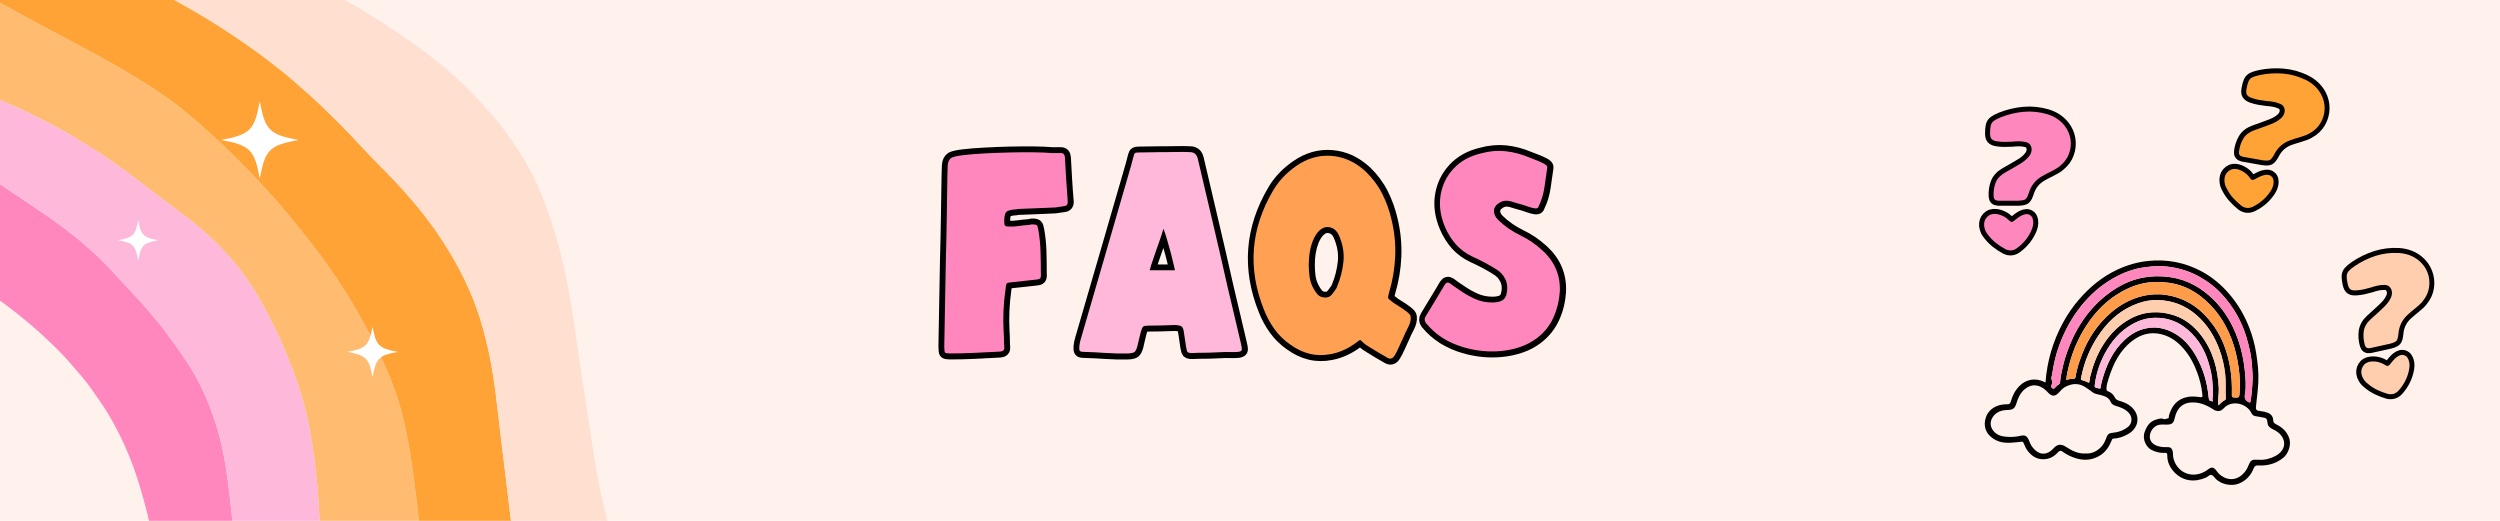
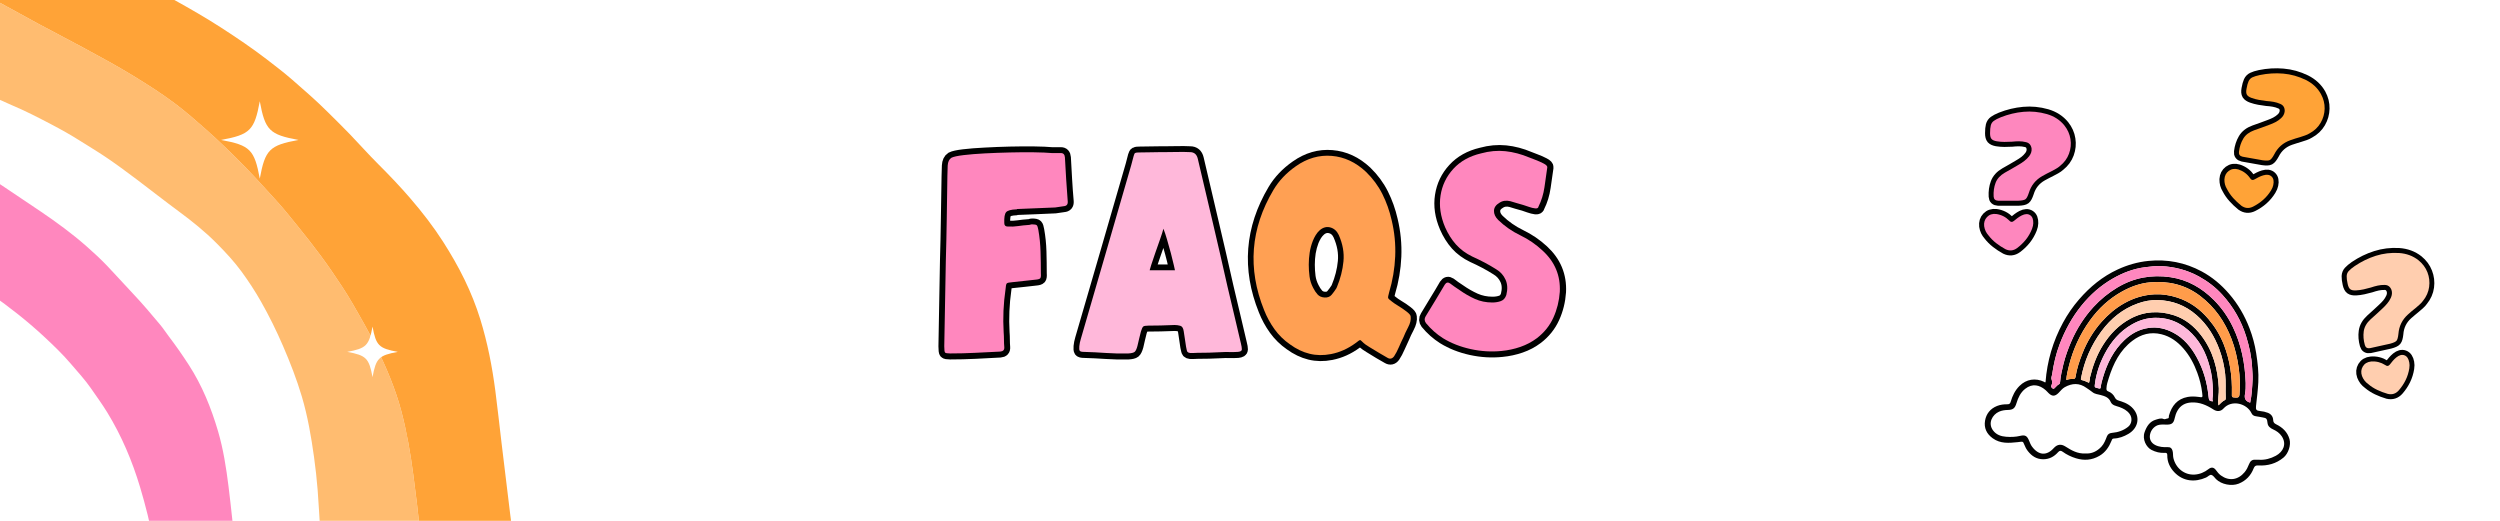
<svg xmlns="http://www.w3.org/2000/svg" version="1.0" preserveAspectRatio="xMidYMid meet" height="500" viewBox="0 0 1800 375" zoomAndPan="magnify" width="2400">
  <defs>
    <g />
    <clipPath id="da9e8b1645">
      <path clip-rule="nonzero" d="M 0 0 L 322 0 L 322 375 L 0 375 Z M 0 0" />
    </clipPath>
    <clipPath id="f4fb5b26d1">
      <path clip-rule="nonzero" d="M 398.641 734.816 L -770.566 601.789 L -652.035 -439.992 L 517.168 -306.965 Z M 398.641 734.816" />
    </clipPath>
    <clipPath id="a130fa212f">
      <path clip-rule="nonzero" d="M 398.641 734.816 L -770.566 601.789 L -652.035 -439.992 L 517.168 -306.965 Z M 398.641 734.816" />
    </clipPath>
    <clipPath id="35259a10ed">
      <path clip-rule="nonzero" d="M 0 0 L 407 0 L 407 375 L 0 375 Z M 0 0" />
    </clipPath>
    <clipPath id="69ddce6dd5">
      <path clip-rule="nonzero" d="M 398.641 734.816 L -770.566 601.789 L -652.035 -439.992 L 517.168 -306.965 Z M 398.641 734.816" />
    </clipPath>
    <clipPath id="19060c316b">
      <path clip-rule="nonzero" d="M 398.641 734.816 L -770.566 601.789 L -652.035 -439.992 L 517.168 -306.965 Z M 398.641 734.816" />
    </clipPath>
    <clipPath id="f9fe916343">
      <path clip-rule="nonzero" d="M 0 0 L 419 0 L 419 375 L 0 375 Z M 0 0" />
    </clipPath>
    <clipPath id="785192e9e3">
      <path clip-rule="nonzero" d="M 398.641 734.816 L -770.566 601.789 L -652.035 -439.992 L 517.168 -306.965 Z M 398.641 734.816" />
    </clipPath>
    <clipPath id="7f8d5d6c63">
      <path clip-rule="nonzero" d="M 398.641 734.816 L -770.566 601.789 L -652.035 -439.992 L 517.168 -306.965 Z M 398.641 734.816" />
    </clipPath>
    <clipPath id="29b33cdc9f">
      <path clip-rule="nonzero" d="M 0 0 L 380 0 L 380 375 L 0 375 Z M 0 0" />
    </clipPath>
    <clipPath id="891850798e">
-       <path clip-rule="nonzero" d="M 398.641 734.816 L -770.566 601.789 L -652.035 -439.992 L 517.168 -306.965 Z M 398.641 734.816" />
-     </clipPath>
+       </clipPath>
    <clipPath id="315719debe">
      <path clip-rule="nonzero" d="M 398.641 734.816 L -770.566 601.789 L -652.035 -439.992 L 517.168 -306.965 Z M 398.641 734.816" />
    </clipPath>
    <clipPath id="28077374f1">
      <path clip-rule="nonzero" d="M 0 0 L 440 0 L 440 375 L 0 375 Z M 0 0" />
    </clipPath>
    <clipPath id="96d3b0254e">
      <path clip-rule="nonzero" d="M 398.641 734.816 L -770.566 601.789 L -652.035 -439.992 L 517.168 -306.965 Z M 398.641 734.816" />
    </clipPath>
    <clipPath id="22e50e4e99">
      <path clip-rule="nonzero" d="M 398.641 734.816 L -770.566 601.789 L -652.035 -439.992 L 517.168 -306.965 Z M 398.641 734.816" />
    </clipPath>
    <clipPath id="faa3ebefb5">
      <path clip-rule="nonzero" d="M 159.172 72.895 L 214.672 72.895 L 214.672 128.395 L 159.172 128.395 Z M 159.172 72.895" />
    </clipPath>
    <clipPath id="5fa6670e6a">
      <path clip-rule="nonzero" d="M 250.016 235.141 L 286.766 235.141 L 286.766 271.891 L 250.016 271.891 Z M 250.016 235.141" />
    </clipPath>
    <clipPath id="6df2dfb4e2">
      <path clip-rule="nonzero" d="M 84.992 158.445 L 114.242 158.445 L 114.242 187.695 L 84.992 187.695 Z M 84.992 158.445" />
    </clipPath>
    <clipPath id="8c5a0e2dda">
      <path clip-rule="nonzero" d="M 1429.016 187.5 L 1648.766 187.5 L 1648.766 349.5 L 1429.016 349.5 Z M 1429.016 187.5" />
    </clipPath>
  </defs>
  <rect fill-opacity="1" height="450" y="-37.5" fill="#ffffff" width="2160" x="-180" />
-   <rect fill-opacity="1" height="450" y="-37.5" fill="#fff2ec" width="2160" x="-180" />
  <path stroke-miterlimit="4" stroke-opacity="1" stroke-width="12.475" stroke="#000000" d="M 140.417 73.302 C 140.636 76.443 139.17 78.123 136.035 78.342 C 134.517 78.556 133.027 78.775 131.566 78.989 C 130.106 79.208 128.616 79.422 127.098 79.641 C 120.441 79.855 113.727 80.155 106.961 80.53 C 100.188 80.859 93.37 81.13 86.494 81.344 C 86.494 81.563 86.436 81.667 86.332 81.667 C 86.223 81.667 86.061 81.667 85.842 81.667 C 80.051 81.887 76.368 82.886 74.797 84.675 C 73.279 86.407 72.632 90.275 72.846 96.285 C 72.846 98.722 74.064 99.94 76.501 99.94 C 80.294 100.159 84 99.998 87.631 99.455 C 91.309 98.912 94.912 98.537 98.433 98.318 C 99.132 98.318 99.813 98.208 100.46 97.994 C 101.112 97.723 101.788 97.584 102.492 97.584 C 105.142 97.584 106.793 97.937 107.445 98.641 C 108.098 99.293 108.635 100.944 109.068 103.594 C 110.425 111.123 111.21 118.784 111.423 126.578 C 111.643 134.32 111.752 142.062 111.752 149.81 C 111.966 152.512 111.752 154.249 111.1 155.006 C 110.448 155.762 108.796 156.253 106.146 156.466 C 102.14 156.951 98.023 157.413 93.803 157.846 C 89.577 158.279 85.49 158.712 81.541 159.145 C 78.181 159.365 76.177 159.821 75.531 160.525 C 74.878 161.177 74.416 163.262 74.145 166.783 C 73.065 174.358 72.361 181.967 72.038 189.599 C 71.709 197.238 71.766 204.818 72.199 212.341 C 72.413 215.048 72.523 217.727 72.523 220.383 C 72.523 223.033 72.632 225.688 72.846 228.338 C 73.065 231.208 71.628 232.755 68.545 232.969 C 59.666 233.459 50.786 233.915 41.907 234.348 C 33.027 234.781 24.148 235.001 15.269 235.001 C 12.18 235.001 10.367 234.677 9.825 234.025 C 9.288 233.321 9.016 231.104 9.016 227.368 C 9.23 212.26 9.501 197.128 9.825 181.967 C 10.154 166.754 10.425 151.623 10.639 136.572 C 11.072 121.463 11.395 106.383 11.614 91.332 C 11.828 76.229 12.076 61.12 12.342 46.017 C 12.342 42.715 12.451 39.083 12.671 35.134 C 12.884 31.128 14.212 28.339 16.649 26.769 C 18.871 25.632 23.172 24.685 29.563 23.928 C 36.007 23.166 43.558 22.572 52.218 22.139 C 60.884 21.654 69.815 21.302 79.023 21.082 C 88.226 20.869 96.753 20.811 104.605 20.921 C 112.509 21.03 118.79 21.302 123.443 21.735 C 124.962 21.735 126.503 21.735 128.074 21.735 C 129.644 21.735 131.295 21.735 133.027 21.735 C 135.735 21.735 137.195 23.305 137.415 26.446 C 137.848 34.188 138.281 41.958 138.714 49.752 C 139.147 57.494 139.713 65.346 140.417 73.302 Z M 140.417 73.302" stroke-linejoin="miter" fill="none" transform="matrix(0.677, 0, 0, 0.677, 673.79, 95.482)" stroke-linecap="butt" />
  <path stroke-miterlimit="4" stroke-opacity="1" stroke-width="12.475" stroke="#000000" d="M 324.643 224.361 C 325.348 227.016 325.7 229.124 325.7 230.694 C 325.7 232.212 324.239 233.107 321.312 233.379 C 318.01 233.592 315.031 233.644 312.381 233.54 C 309.725 233.43 306.613 233.482 303.04 233.702 C 299.524 233.915 295.407 234.077 290.696 234.187 C 286.037 234.296 281.95 234.348 278.434 234.348 C 274.427 234.568 271.8 234.62 270.553 234.51 C 269.364 234.406 268.446 234.025 267.794 233.379 C 267.361 232.888 266.847 231.046 266.252 227.853 C 265.709 224.661 265.224 221.358 264.791 217.946 C 264.358 214.482 264.029 212.289 263.816 211.365 C 263.383 208.063 262.165 206.14 260.161 205.603 C 258.158 205.003 256.155 204.708 254.151 204.708 C 250.145 204.922 245.133 205.089 239.123 205.193 C 233.171 205.303 228.864 205.355 226.214 205.355 C 223.345 205.355 221.503 205.707 220.689 206.411 C 219.933 207.064 219.119 208.825 218.253 211.694 C 217.548 214.13 216.925 216.647 216.388 219.245 C 215.845 221.791 215.251 224.389 214.598 227.039 C 213.68 230.342 212.653 232.455 211.515 233.379 C 210.43 234.244 208.236 234.781 204.934 235.001 C 196.92 235.214 188.965 235.053 181.055 234.51 C 173.209 233.973 165.41 233.592 157.668 233.379 C 155.231 233.379 153.742 232.997 153.199 232.241 C 152.662 231.427 152.5 229.805 152.714 227.368 C 152.933 224.932 153.47 222.248 154.336 219.326 C 163.216 188.733 172.153 158.037 181.142 127.23 C 190.125 96.424 199.062 65.589 207.942 34.73 C 208.375 33.426 208.808 31.774 209.241 29.771 C 209.674 27.768 210.107 26.093 210.54 24.737 C 211.025 23.005 211.596 21.977 212.243 21.654 C 212.895 21.273 214.327 21.082 216.55 21.082 C 219.633 21.082 223.345 21.03 227.675 20.921 C 232.005 20.811 235.821 20.759 239.123 20.759 C 242.483 20.759 244.163 20.759 244.163 20.759 C 248.603 20.759 252.985 20.707 257.315 20.597 C 261.651 20.488 266.033 20.545 270.472 20.759 C 274.912 20.759 277.677 23.086 278.757 27.745 C 284.063 50.376 289.368 73.007 294.674 95.639 C 300.037 118.27 305.262 140.982 310.349 163.775 C 312.785 173.792 315.169 183.861 317.496 193.987 C 319.823 204.056 322.207 214.182 324.643 224.361 Z M 227.513 146.479 L 254.474 146.479 C 254.474 146.479 254.07 144.718 253.256 141.196 C 252.5 137.622 251.443 133.35 250.087 128.368 C 248.788 123.385 247.408 118.461 245.947 113.588 C 244.539 108.715 243.268 104.951 242.131 102.295 C 241.479 104.951 240.318 108.658 238.638 113.426 C 237.016 118.189 235.307 123.062 233.523 128.044 C 231.733 133.021 230.273 137.299 229.135 140.873 C 228.056 144.394 227.513 146.259 227.513 146.479 Z M 227.513 146.479" stroke-linejoin="miter" fill="none" transform="matrix(0.677, 0, 0, 0.677, 673.79, 95.482)" stroke-linecap="butt" />
  <path stroke-miterlimit="4" stroke-opacity="1" stroke-width="12.475" stroke="#000000" d="M 455.397 224.037 C 453.175 221.815 451.847 220.706 451.414 220.706 C 450.981 220.706 449.549 221.711 447.113 223.714 C 438.666 229.886 429.787 233.863 420.475 235.647 C 412.513 237.218 404.91 237.114 397.653 235.324 C 390.453 233.54 383.52 230.209 376.863 225.336 C 370.472 220.897 365.005 215.533 360.455 209.258 C 355.906 202.918 352.199 196.1 349.33 188.791 C 331.571 144.666 334.874 102.082 359.237 61.039 C 365.033 51.294 373.018 42.876 383.196 35.781 C 395.164 27.335 407.86 23.68 421.283 24.818 C 434.712 25.903 446.87 31.532 457.753 41.71 C 465.062 48.806 470.881 56.68 475.211 65.346 C 479.541 74.006 482.821 83.215 485.038 92.96 C 488.126 105.846 489.396 118.784 488.854 131.78 C 488.311 144.718 486.146 157.494 482.359 170.109 C 481.493 173.249 481.169 175.201 481.383 175.957 C 481.602 176.713 482.925 177.989 485.361 179.773 C 486.66 180.911 488.854 182.429 491.942 184.323 C 495.083 186.164 498.085 188.197 500.955 190.413 C 503.882 192.636 505.342 194.42 505.342 195.771 C 505.775 199.079 504.88 202.838 502.663 207.064 C 500.441 211.284 498.761 214.835 497.623 217.704 C 496.111 220.787 494.512 224.28 492.837 228.177 C 491.157 232.074 489.425 235.353 487.636 238.003 C 485.69 240.659 483.358 241.201 480.65 239.631 C 478.214 238.332 475.159 236.571 471.476 234.348 C 467.85 232.131 464.49 230.07 461.407 228.177 C 458.319 226.283 456.315 224.903 455.397 224.037 Z M 396.839 140.549 C 396.839 144.77 397.11 148.996 397.653 153.216 C 398.247 157.384 399.546 161.368 401.55 165.155 C 402.849 167.811 404.396 170.138 406.18 172.141 C 407.964 174.144 410.4 175.253 413.489 175.472 C 416.791 175.686 419.337 174.739 421.121 172.626 C 422.911 170.519 424.591 168.244 426.156 165.808 L 426.808 164.509 C 430.595 155.41 432.928 146.259 433.794 137.057 C 434.66 127.854 432.98 118.484 428.759 108.958 C 426.808 104.732 423.887 102.082 419.984 100.996 C 416.087 99.859 412.38 100.725 408.859 103.594 C 407.075 105.165 405.556 106.954 404.309 108.958 C 403.12 110.903 402.063 112.988 401.146 115.21 C 399.627 119.217 398.519 123.333 397.814 127.554 C 397.168 131.78 396.839 136.11 396.839 140.549 Z M 396.839 140.549" stroke-linejoin="miter" fill="none" transform="matrix(0.677, 0, 0, 0.677, 673.79, 95.482)" stroke-linecap="butt" />
  <path stroke-miterlimit="4" stroke-opacity="1" stroke-width="12.475" stroke="#000000" d="M 639.716 218.674 C 634.411 222.681 628.539 225.798 622.096 228.015 C 615.653 230.238 608.991 231.67 602.115 232.322 C 591.232 233.459 580.245 232.807 569.143 230.371 C 558.099 227.934 548.244 224.037 539.584 218.674 C 532.921 214.454 526.94 209.148 521.635 202.757 C 519.851 200.321 519.741 197.884 521.311 195.448 C 524.614 189.871 527.968 184.323 531.38 178.798 C 534.844 173.226 538.227 167.568 541.529 161.824 C 543.1 159.388 544.999 158.932 547.216 160.444 C 548.787 161.582 550.386 162.777 552.008 164.018 C 553.688 165.213 555.42 166.373 557.204 167.511 C 562.51 171.246 567.983 174.387 573.612 176.933 C 579.298 179.479 585.47 180.749 592.127 180.749 C 595.487 180.749 598.547 180.264 601.306 179.288 C 604.066 178.261 605.989 176.096 607.074 172.793 C 608.644 166.564 608.373 161.125 606.26 156.466 C 604.147 151.813 600.873 148.159 596.434 145.503 C 592.265 142.847 588.068 140.411 583.842 138.194 C 579.622 135.971 575.292 133.864 570.852 131.861 C 563.976 128.558 558.209 124.309 553.549 119.107 C 548.896 113.859 545.022 107.682 541.939 100.592 C 537.009 89.057 535.387 77.88 537.067 67.049 C 538.741 56.167 543.29 46.693 550.709 38.627 C 558.128 30.504 567.954 25.008 580.188 22.139 C 589.015 19.702 597.652 18.917 606.098 19.783 C 614.545 20.649 622.962 22.872 631.356 26.446 C 632.494 26.879 634.659 27.716 637.851 28.963 C 641.102 30.152 644.104 31.48 646.864 32.941 C 649.629 34.349 650.899 35.729 650.685 37.086 C 649.814 43.523 648.815 50.509 647.678 58.037 C 646.598 65.56 644.485 72.436 641.344 78.665 C 641.125 80.236 639.964 80.911 637.851 80.697 C 635.738 80.426 633.464 79.855 631.027 78.989 C 628.591 78.123 626.617 77.447 625.098 76.956 C 622.662 76.31 620.335 75.657 618.118 75.011 C 615.896 74.358 613.679 73.683 611.456 72.979 C 607.016 71.899 603.119 72.465 599.765 74.687 C 596.024 76.904 594.107 79.745 593.997 83.215 C 593.888 86.621 595.377 89.871 598.46 92.96 C 605.336 99.617 613.136 105.061 621.854 109.281 C 630.623 113.507 638.585 118.917 645.726 125.527 C 658.78 137.541 664.871 152.188 664.005 169.462 C 663.352 179.207 661.077 188.358 657.18 196.908 C 653.283 205.465 647.464 212.722 639.716 218.674 Z M 639.716 218.674" stroke-linejoin="miter" fill="none" transform="matrix(0.677, 0, 0, 0.677, 673.79, 95.482)" stroke-linecap="butt" />
  <g fill-opacity="1" fill="#ff87be">
    <g transform="translate(673.79, 254.484)">
      <g>
        <path d="M 94.984 -109.391 C 95.129 -107.285 94.156 -106.16 92.062 -106.016 C 91.008 -105.859 89.992 -105.707 89.016 -105.562 C 88.047 -105.414 87.035 -105.266 85.984 -105.109 C 81.484 -104.961 76.941 -104.773 72.359 -104.547 C 67.785 -104.328 63.172 -104.141 58.516 -103.984 C 58.516 -103.836 58.477 -103.766 58.406 -103.766 C 58.332 -103.766 58.219 -103.766 58.062 -103.766 C 54.164 -103.609 51.691 -102.93 50.641 -101.734 C 49.586 -100.535 49.141 -97.91 49.297 -93.859 C 49.297 -92.203 50.117 -91.375 51.766 -91.375 C 54.316 -91.227 56.828 -91.344 59.297 -91.719 C 61.773 -92.094 64.219 -92.352 66.625 -92.5 C 67.07 -92.5 67.52 -92.57 67.969 -92.719 C 68.426 -92.875 68.879 -92.953 69.328 -92.953 C 71.129 -92.953 72.254 -92.727 72.703 -92.281 C 73.148 -91.832 73.523 -90.707 73.828 -88.906 C 74.723 -83.801 75.242 -78.625 75.391 -73.375 C 75.547 -68.125 75.625 -62.875 75.625 -57.625 C 75.77 -55.82 75.617 -54.656 75.172 -54.125 C 74.723 -53.602 73.598 -53.27 71.797 -53.125 C 69.098 -52.82 66.32 -52.52 63.469 -52.219 C 60.625 -51.914 57.848 -51.613 55.141 -51.312 C 52.891 -51.164 51.539 -50.867 51.094 -50.422 C 50.645 -49.973 50.344 -48.547 50.188 -46.141 C 49.438 -41.035 48.945 -35.895 48.719 -30.719 C 48.5 -25.539 48.539 -20.406 48.844 -15.312 C 48.988 -13.508 49.062 -11.707 49.062 -9.906 C 49.062 -8.102 49.141 -6.301 49.297 -4.5 C 49.441 -2.551 48.461 -1.5 46.359 -1.344 C 40.359 -1.051 34.359 -0.754 28.359 -0.453 C 22.359 -0.148 16.359 0 10.359 0 C 8.254 0 7.016 -0.223 6.641 -0.672 C 6.266 -1.117 6.078 -2.617 6.078 -5.172 C 6.223 -15.379 6.41 -25.617 6.641 -35.891 C 6.867 -46.172 7.055 -56.414 7.203 -66.625 C 7.504 -76.82 7.727 -87.02 7.875 -97.219 C 8.031 -107.426 8.18 -117.633 8.328 -127.844 C 8.328 -130.094 8.398 -132.566 8.547 -135.266 C 8.703 -137.973 9.602 -139.852 11.25 -140.906 C 12.75 -141.656 15.676 -142.289 20.031 -142.812 C 24.383 -143.332 29.484 -143.742 35.328 -144.047 C 41.18 -144.348 47.223 -144.57 53.453 -144.719 C 59.68 -144.875 65.457 -144.91 70.781 -144.828 C 76.113 -144.754 80.352 -144.57 83.5 -144.281 C 84.551 -144.281 85.602 -144.281 86.656 -144.281 C 87.707 -144.281 88.832 -144.281 90.031 -144.281 C 91.832 -144.281 92.805 -143.227 92.953 -141.125 C 93.254 -135.875 93.555 -130.617 93.859 -125.359 C 94.16 -120.109 94.535 -114.785 94.984 -109.391 Z M 94.984 -109.391" />
      </g>
    </g>
  </g>
  <g fill-opacity="1" fill="#ffb8da">
    <g transform="translate(775.524, 254.484)">
      <g>
        <path d="M 117.938 -7.203 C 118.383 -5.398 118.609 -3.973 118.609 -2.922 C 118.609 -1.867 117.633 -1.27 115.688 -1.125 C 113.438 -0.977 111.41 -0.941 109.609 -1.016 C 107.805 -1.086 105.707 -1.051 103.312 -0.906 C 100.906 -0.75 98.125 -0.633 94.969 -0.562 C 91.82 -0.488 89.051 -0.453 86.656 -0.453 C 83.957 -0.297 82.191 -0.254 81.359 -0.328 C 80.535 -0.41 79.898 -0.676 79.453 -1.125 C 79.148 -1.426 78.812 -2.664 78.438 -4.844 C 78.062 -7.02 77.723 -9.27 77.422 -11.594 C 77.129 -13.914 76.906 -15.379 76.75 -15.984 C 76.445 -18.234 75.617 -19.547 74.266 -19.922 C 72.922 -20.297 71.57 -20.484 70.219 -20.484 C 67.52 -20.328 64.145 -20.211 60.094 -20.141 C 56.039 -20.066 53.113 -20.031 51.312 -20.031 C 49.363 -20.031 48.125 -19.805 47.594 -19.359 C 47.07 -18.91 46.516 -17.707 45.922 -15.75 C 45.461 -14.102 45.047 -12.414 44.672 -10.688 C 44.297 -8.969 43.883 -7.207 43.438 -5.406 C 42.844 -3.156 42.164 -1.727 41.406 -1.125 C 40.656 -0.52 39.156 -0.145 36.906 0 C 31.508 0.145 26.145 0.031 20.812 -0.344 C 15.488 -0.719 10.203 -0.977 4.953 -1.125 C 3.297 -1.125 2.281 -1.383 1.906 -1.906 C 1.531 -2.438 1.422 -3.523 1.578 -5.172 C 1.723 -6.828 2.098 -8.629 2.703 -10.578 C 8.703 -31.285 14.738 -52.066 20.812 -72.922 C 26.895 -93.785 32.938 -114.645 38.938 -135.5 C 39.238 -136.395 39.535 -137.52 39.828 -138.875 C 40.129 -140.227 40.43 -141.352 40.734 -142.25 C 41.035 -143.445 41.41 -144.156 41.859 -144.375 C 42.316 -144.602 43.297 -144.719 44.797 -144.719 C 46.891 -144.719 49.398 -144.754 52.328 -144.828 C 55.254 -144.91 57.844 -144.953 60.094 -144.953 C 62.344 -144.953 63.469 -144.953 63.469 -144.953 C 66.469 -144.953 69.43 -144.988 72.359 -145.062 C 75.285 -145.133 78.25 -145.098 81.25 -144.953 C 84.25 -144.953 86.125 -143.375 86.875 -140.219 C 90.477 -124.914 94.078 -109.609 97.672 -94.297 C 101.273 -78.992 104.805 -63.617 108.266 -48.172 C 109.91 -41.41 111.52 -34.617 113.094 -27.797 C 114.676 -20.973 116.289 -14.109 117.938 -7.203 Z M 52.219 -59.875 L 70.453 -59.875 C 70.453 -59.875 70.188 -61.07 69.656 -63.469 C 69.133 -65.875 68.422 -68.766 67.516 -72.141 C 66.617 -75.516 65.68 -78.852 64.703 -82.156 C 63.734 -85.457 62.875 -88.008 62.125 -89.812 C 61.676 -88.008 60.883 -85.492 59.75 -82.266 C 58.625 -79.035 57.461 -75.734 56.266 -72.359 C 55.066 -68.984 54.094 -66.094 53.344 -63.688 C 52.594 -61.289 52.219 -60.02 52.219 -59.875 Z M 52.219 -59.875" />
      </g>
    </g>
  </g>
  <g fill-opacity="1" fill="#ffa053">
    <g transform="translate(899.543, 254.484)">
      <g>
        <path d="M 82.375 -7.422 C 80.875 -8.922 79.973 -9.672 79.672 -9.672 C 79.379 -9.672 78.406 -9 76.75 -7.656 C 71.051 -3.445 65.051 -0.742 58.75 0.453 C 53.344 1.504 48.203 1.426 43.328 0.219 C 38.453 -0.977 33.766 -3.227 29.266 -6.531 C 24.91 -9.531 21.191 -13.164 18.109 -17.438 C 15.035 -21.719 12.523 -26.332 10.578 -31.281 C -1.422 -61.145 0.828 -89.957 17.328 -117.719 C 21.234 -124.32 26.633 -130.023 33.531 -134.828 C 41.633 -140.523 50.223 -143 59.297 -142.25 C 68.379 -141.5 76.598 -137.672 83.953 -130.766 C 88.898 -125.961 92.836 -120.633 95.766 -114.781 C 98.691 -108.938 100.906 -102.711 102.406 -96.109 C 104.508 -87.398 105.375 -78.656 105 -69.875 C 104.625 -61.102 103.16 -52.441 100.609 -43.891 C 100.004 -41.785 99.773 -40.469 99.922 -39.938 C 100.078 -39.414 100.984 -38.555 102.641 -37.359 C 103.535 -36.609 105.031 -35.594 107.125 -34.312 C 109.227 -33.039 111.254 -31.656 113.203 -30.156 C 115.16 -28.656 116.141 -27.457 116.141 -26.562 C 116.441 -24.312 115.844 -21.758 114.344 -18.906 C 112.844 -16.051 111.719 -13.648 110.969 -11.703 C 109.914 -9.598 108.828 -7.234 107.703 -4.609 C 106.578 -1.984 105.414 0.227 104.219 2.031 C 102.863 3.832 101.285 4.207 99.484 3.156 C 97.836 2.25 95.773 1.047 93.297 -0.453 C 90.816 -1.953 88.523 -3.336 86.422 -4.609 C 84.328 -5.891 82.977 -6.828 82.375 -7.422 Z M 42.766 -63.922 C 42.766 -61.066 42.953 -58.211 43.328 -55.359 C 43.703 -52.516 44.566 -49.816 45.922 -47.266 C 46.816 -45.461 47.863 -43.883 49.062 -42.531 C 50.27 -41.188 51.922 -40.438 54.016 -40.281 C 56.266 -40.133 57.988 -40.773 59.188 -42.203 C 60.395 -43.629 61.523 -45.164 62.578 -46.812 L 63.016 -47.719 C 65.566 -53.863 67.145 -60.051 67.75 -66.281 C 68.352 -72.508 67.227 -78.848 64.375 -85.297 C 63.02 -88.148 61.031 -89.953 58.406 -90.703 C 55.781 -91.453 53.27 -90.852 50.875 -88.906 C 49.664 -87.852 48.648 -86.648 47.828 -85.297 C 47.004 -83.953 46.289 -82.531 45.688 -81.031 C 44.633 -78.332 43.883 -75.555 43.438 -72.703 C 42.988 -69.848 42.766 -66.922 42.766 -63.922 Z M 42.766 -63.922" />
      </g>
    </g>
  </g>
  <g fill-opacity="1" fill="#ff87be">
    <g transform="translate(1022.664, 254.484)">
      <g>
        <path d="M 83.953 -11.031 C 80.348 -8.332 76.367 -6.227 72.016 -4.719 C 67.672 -3.219 63.172 -2.242 58.516 -1.797 C 51.16 -1.047 43.734 -1.492 36.234 -3.141 C 28.734 -4.797 22.055 -7.426 16.203 -11.031 C 11.703 -13.883 7.648 -17.484 4.047 -21.828 C 2.848 -23.484 2.773 -25.133 3.828 -26.781 C 6.078 -30.531 8.363 -34.281 10.688 -38.031 C 13.02 -41.789 15.312 -45.617 17.562 -49.516 C 18.602 -51.172 19.875 -51.473 21.375 -50.422 C 22.426 -49.672 23.516 -48.879 24.641 -48.047 C 25.766 -47.223 26.93 -46.438 28.141 -45.688 C 31.734 -43.133 35.441 -40.992 39.266 -39.266 C 43.098 -37.547 47.266 -36.688 51.766 -36.688 C 54.016 -36.688 56.078 -37.023 57.953 -37.703 C 59.828 -38.379 61.141 -39.844 61.891 -42.094 C 62.941 -46.289 62.754 -49.961 61.328 -53.109 C 59.91 -56.266 57.695 -58.742 54.688 -60.547 C 51.844 -62.348 48.992 -64 46.141 -65.5 C 43.285 -67 40.359 -68.426 37.359 -69.781 C 32.711 -72.031 28.812 -74.914 25.656 -78.438 C 22.508 -81.969 19.883 -86.133 17.781 -90.938 C 14.477 -98.738 13.391 -106.312 14.516 -113.656 C 15.641 -121.008 18.711 -127.426 23.734 -132.906 C 28.766 -138.383 35.41 -142.098 43.672 -144.047 C 49.672 -145.703 55.52 -146.227 61.219 -145.625 C 66.926 -145.02 72.629 -143.52 78.328 -141.125 C 79.078 -140.82 80.539 -140.258 82.719 -139.438 C 84.895 -138.613 86.922 -137.711 88.797 -136.734 C 90.672 -135.754 91.531 -134.816 91.375 -133.922 C 90.781 -129.566 90.109 -124.836 89.359 -119.734 C 88.609 -114.641 87.18 -109.988 85.078 -105.781 C 84.93 -104.738 84.145 -104.289 82.719 -104.438 C 81.289 -104.582 79.75 -104.957 78.094 -105.562 C 76.445 -106.164 75.098 -106.613 74.047 -106.906 C 72.398 -107.363 70.828 -107.816 69.328 -108.266 C 67.828 -108.711 66.328 -109.16 64.828 -109.609 C 61.828 -110.359 59.195 -109.984 56.938 -108.484 C 54.395 -106.984 53.082 -105.07 53 -102.75 C 52.926 -100.426 53.941 -98.211 56.047 -96.109 C 60.691 -91.609 65.977 -87.93 71.906 -85.078 C 77.832 -82.223 83.195 -78.547 88 -74.047 C 96.852 -65.941 100.984 -56.039 100.391 -44.344 C 99.93 -37.738 98.391 -31.547 95.766 -25.766 C 93.141 -19.992 89.203 -15.082 83.953 -11.031 Z M 83.953 -11.031" />
      </g>
    </g>
  </g>
  <g clip-path="url(#da9e8b1645)">
    <g clip-path="url(#f4fb5b26d1)">
      <g clip-path="url(#a130fa212f)">
        <path fill-rule="nonzero" fill-opacity="1" d="M 233.348 716.008 C 231.32 712.973 228.238 711.008 225.656 708.539 C 219.371 702.527 213.207 696.41 207.242 690.07 C 200.156 682.531 193.07 674.996 186.918 666.676 C 179.746 656.973 173.102 646.914 167.137 636.398 C 159.52 622.98 153.891 608.719 148.996 594.164 C 144.441 580.625 140.531 566.883 137.273 552.957 C 135.156 543.902 133.176 534.82 131.383 525.703 C 128.992 513.531 126.859 501.309 125.367 488.977 C 124.492 481.727 123.137 474.535 122.227 467.289 C 120.672 454.871 118.809 442.496 117.086 430.102 C 115.262 416.996 112.945 403.988 110.625 390.977 C 108.195 377.348 104.809 363.945 100.844 350.715 C 95.184 331.836 87.539 313.781 77.215 296.918 C 73.57 290.969 69.461 285.359 65.508 279.633 C 61.258 273.469 56.195 268.031 51.402 262.387 C 45.258 255.148 38.375 248.547 31.402 242.074 C 19.547 231.074 6.84 221.16 -6.363 211.836 C -14.734 205.926 -23.309 200.324 -32 194.93 C -43.145 188.012 -54.559 181.531 -66.035 175.164 C -78.727 168.125 -91.496 161.227 -104.371 154.539 C -116.629 148.168 -128.895 141.82 -141.012 135.191 C -148.855 130.902 -156.652 126.523 -164.383 122.039 C -178.766 113.703 -193.012 105.125 -206.832 95.887 C -219.391 87.492 -231.652 78.648 -242.965 68.613 C -250.945 61.539 -258.668 54.199 -265.758 46.168 C -271.547 39.609 -277.004 32.809 -282.238 25.844 C -286.895 19.641 -291.039 13.035 -295.156 6.453 C -301.375 -3.488 -307.047 -13.746 -312.223 -24.277 C -318.027 -36.082 -323.176 -48.164 -327.359 -60.629 C -332.316 -75.391 -336.285 -90.434 -339.809 -105.609 C -344.277 -124.836 -348.484 -144.137 -353.941 -163.117 C -358.801 -180.023 -364.891 -196.477 -373.395 -211.934 C -377.031 -218.543 -380.93 -224.984 -385.52 -231.016 C -387.766 -233.965 -389.727 -237.152 -392.164 -239.961 C -398.555 -247.32 -405.215 -254.41 -412.406 -261.016 C -429.016 -276.27 -447.602 -288.805 -466.641 -300.695 C -479.152 -308.512 -491.891 -315.965 -504.555 -323.539 C -515.223 -329.914 -525.891 -336.293 -536.629 -342.551 C -548.684 -349.582 -560.629 -356.793 -572.16 -364.656 C -585.414 -373.695 -597.941 -383.652 -609.824 -394.457 C -616.781 -400.781 -623.457 -407.379 -630.113 -414 C -633.812 -417.676 -637.223 -421.645 -640.707 -425.531 C -642.566 -427.602 -644.23 -429.828 -646.219 -431.812 C -648.602 -434.188 -650.109 -437.273 -651.973 -440.07 L -555.473 -429.09 C -553.117 -425.879 -549.895 -423.559 -546.957 -420.973 C -534.281 -409.828 -520.57 -400.039 -506.625 -390.578 C -496.996 -384.047 -487.109 -377.918 -477.508 -371.34 C -467.914 -364.766 -458.109 -358.504 -448.656 -351.723 C -439.879 -345.422 -430.875 -339.426 -422.246 -332.93 C -408.426 -322.523 -394.926 -311.695 -381.594 -300.66 C -373.094 -293.625 -364.715 -286.445 -356.559 -279.02 C -347.973 -271.203 -339.75 -263.004 -332.547 -253.867 C -329.898 -250.508 -327.625 -246.844 -325.273 -243.254 C -319.785 -234.879 -315.137 -226.039 -311.328 -216.797 C -306.492 -205.066 -303.016 -192.867 -299.605 -180.656 C -297.293 -172.379 -294.82 -164.152 -292.598 -155.852 C -290.316 -147.324 -287.48 -138.949 -285.141 -130.441 C -282.402 -120.469 -279.445 -110.559 -276.145 -100.766 C -272.875 -91.07 -269.422 -81.422 -265.082 -72.129 C -259.371 -59.891 -252.988 -48.074 -244.434 -37.523 C -237.918 -29.488 -231.387 -21.484 -224.41 -13.824 C -217.516 -6.258 -210.234 0.859 -202.629 7.68 C -196.484 13.191 -190.02 18.293 -183.578 23.438 C -175.133 30.184 -166.465 36.637 -157.465 42.617 C -149.137 48.145 -140.465 53.121 -131.898 58.27 C -122.039 64.195 -112.059 69.914 -101.918 75.312 C -88.496 82.457 -74.73 88.938 -61.164 95.812 C -49.145 101.902 -37.305 108.336 -25.961 115.633 C -7.375 127.594 10.996 139.883 29.301 152.277 C 40.762 160.039 51.891 168.191 62.293 177.34 C 67.438 181.863 72.465 186.512 77.195 191.453 C 83.453 197.988 89.445 204.773 95.672 211.336 C 102.555 218.586 108.969 226.23 115.383 233.883 C 117.621 236.555 119.496 239.516 121.602 242.273 C 126.676 248.93 131.434 255.781 135.98 262.809 C 145.543 277.59 152.055 293.707 156.992 310.496 C 160.801 323.445 162.859 336.773 164.527 350.133 C 166.523 366.105 168.039 382.141 169.91 398.133 C 171.613 412.754 173.523 427.348 175.324 441.957 C 176.773 453.691 178 465.465 180.309 477.07 C 183.527 493.25 186.93 509.395 191.129 525.359 C 194.504 538.188 198.359 550.887 203.82 562.984 C 211.418 579.812 219.047 596.633 228.215 612.695 C 232.074 619.445 236.031 626.141 240.547 632.461 C 245.422 639.285 250.965 645.527 257.496 650.875 C 267.055 658.707 275.121 668.016 283.09 677.391 C 291.152 686.879 298.25 697.105 305.602 707.145 C 308.898 711.652 312.496 715.941 316.035 720.27 C 317.145 721.625 318.016 722.957 317.289 724.855 C 318.57 724.734 319.484 724.57 320.398 724.586 C 321.27 724.602 321.516 725.277 321.523 726.055 L 233.352 716.023 Z M 233.348 716.008" fill="#ff87be" />
      </g>
    </g>
  </g>
  <g clip-path="url(#35259a10ed)">
    <g clip-path="url(#69ddce6dd5)">
      <g clip-path="url(#19060c316b)">
        <path fill-rule="nonzero" fill-opacity="1" d="M 406.559 664.656 L 398.578 734.809 L 374.277 732.043 C 374.281 730.422 374.91 729.18 376.266 728.199 C 377.094 727.602 377.656 726.645 378.422 725.945 C 379.297 725.141 379.281 724.387 378.551 723.531 C 378.023 722.914 377.609 722.164 376.992 721.66 C 373.633 718.918 371.254 715.281 368.367 712.117 C 361.227 704.301 355.645 695.219 348.918 687.039 C 348.625 686.684 348.395 686.273 348.137 685.887 C 344.898 681.086 341.883 676.117 338.387 671.512 C 327.352 656.957 315.375 643.137 304.625 628.34 C 300.594 622.789 296.883 617.051 293.309 611.234 C 285.352 598.281 278.465 584.742 271.742 571.105 C 264.93 557.293 259.758 542.883 254.941 528.309 C 250.93 516.172 248.098 503.727 245.406 491.254 C 243.695 483.309 242.047 475.348 240.562 467.359 C 239.168 459.84 237.898 452.293 236.809 444.723 C 234.863 431.203 233.094 417.664 232.242 404.016 C 231.785 396.75 231.074 389.5 230.582 382.234 C 229.918 372.434 229.496 362.613 228.707 352.824 C 228.062 344.875 227.203 336.938 226.098 329.027 C 224.039 314.309 221.551 299.723 217.297 285.418 C 213.609 273.008 208.918 261.016 203.812 249.176 C 199.086 238.207 193.801 227.492 187.891 217.086 C 183.645 209.609 178.949 202.441 173.891 195.527 C 168.609 188.309 162.512 181.781 156.207 175.41 C 147.766 166.887 138.477 159.398 128.863 152.312 C 118.684 144.809 108.754 136.977 98.656 129.363 C 91.145 123.703 83.586 118.109 75.781 112.863 C 69.898 108.91 63.785 105.297 57.805 101.488 C 50.945 97.117 43.84 93.16 36.652 89.391 C 27.41 84.543 18.117 79.777 8.484 75.715 C 2.82 73.328 -2.695 70.582 -8.359 68.191 C -21.926 62.457 -35.562 56.902 -48.59 49.98 C -57.504 45.246 -66.43 40.535 -75.016 35.195 C -79.246 32.566 -83.488 29.938 -87.781 27.426 C -95.129 23.125 -101.883 18.012 -108.734 13.031 C -114.832 8.598 -120.723 3.883 -126.691 -0.727 C -135.508 -7.531 -144.457 -14.172 -153.074 -21.219 C -163.836 -30.027 -174.281 -39.207 -183.855 -49.355 C -188.707 -54.504 -193.309 -59.867 -198.086 -65.074 C -199.824 -66.969 -200.633 -69.508 -202.445 -71.363 C -204.578 -73.543 -206.012 -76.246 -207.555 -78.816 C -214.27 -89.996 -219.441 -101.875 -223.613 -114.238 C -228.297 -128.117 -232.148 -142.215 -235.531 -156.453 C -238.668 -169.656 -241.59 -182.906 -244.953 -196.062 C -248.441 -209.707 -252.262 -223.176 -257.73 -236.188 C -262.895 -248.461 -269.68 -259.777 -277.527 -270.43 C -284.414 -279.777 -291.941 -288.613 -300.203 -296.84 C -307.023 -303.629 -313.859 -310.383 -321.164 -316.641 C -329.891 -324.113 -338.777 -331.375 -348.25 -337.938 C -355.617 -343.039 -363.039 -348.066 -370.691 -352.691 C -380.633 -358.695 -390.637 -364.594 -400.48 -370.754 C -407.77 -375.312 -415.152 -379.727 -422.414 -384.332 C -433.801 -391.551 -445.051 -398.988 -456.262 -406.477 C -461.867 -410.223 -467.379 -414.098 -473.266 -417.406 C -474.445 -418.07 -475.848 -418.594 -476.332 -420.098 L -372.195 -408.25 C -371.848 -407.969 -371.531 -407.613 -371.141 -407.41 C -356.582 -399.934 -342 -392.496 -328.137 -383.746 C -321.551 -379.586 -314.832 -375.633 -308.266 -371.441 C -289.73 -359.617 -271.273 -347.688 -254.793 -332.98 C -245.238 -324.453 -235.941 -315.711 -228.168 -305.469 C -225.355 -301.766 -222.492 -298.113 -219.852 -294.27 C -215.301 -287.641 -211.238 -280.727 -207.645 -273.57 C -202.207 -262.75 -197.996 -251.391 -193.711 -240.078 C -189.957 -230.18 -186.215 -220.277 -181.898 -210.602 C -178.914 -203.918 -175.918 -197.234 -172.902 -190.562 C -169.645 -183.355 -166.605 -176.059 -163.531 -168.773 C -159.195 -158.492 -154.402 -148.398 -150.172 -138.078 C -144.262 -123.664 -136.297 -110.469 -126.992 -98.078 C -117.91 -85.984 -107.906 -74.656 -97.387 -63.781 C -90.344 -56.496 -82.949 -49.609 -74.863 -43.535 C -65.48 -36.484 -55.461 -30.348 -45.438 -24.25 C -31.535 -15.789 -17.57 -7.449 -3.227 0.254 C 7.012 5.75 17.121 11.48 27.348 16.992 C 38.281 22.879 49.332 28.547 60.246 34.469 C 71.988 40.84 83.762 47.168 95.18 54.125 C 105.617 60.484 115.922 67.02 125.715 74.352 C 133.539 80.211 140.879 86.645 148.195 93.113 C 158.211 101.961 167.754 111.297 177.094 120.848 C 181.809 125.66 186.352 130.629 190.887 135.613 C 196.203 141.453 201.625 147.215 206.613 153.324 C 217.645 166.844 228.652 180.387 238.551 194.801 C 243.879 202.562 249.129 210.375 253.828 218.516 C 259.809 228.875 265.785 239.242 271.023 250.027 C 278.246 264.891 284.723 279.996 288.957 296.035 C 292.945 311.125 295.57 326.469 297.594 341.895 C 299.387 355.551 301.074 369.23 302.5 382.941 C 303.809 395.508 305.742 408.004 307.414 420.531 C 309.105 433.195 311.301 445.781 313.594 458.348 C 314.887 465.422 316.352 472.469 317.609 479.547 C 319.707 491.34 322.219 503.035 325.156 514.641 C 326.926 521.637 328.855 528.598 331.48 535.305 C 335.297 545.047 339.684 554.559 343.848 564.156 C 350.402 579.258 358.789 593.301 367.98 606.883 C 373.836 615.535 380.234 623.812 385.934 632.59 C 392.004 641.945 397.898 651.398 403.598 660.98 C 404.391 662.32 404.828 664.035 406.559 664.652 Z M 406.559 664.656" fill="#ffbc70" />
      </g>
    </g>
  </g>
  <g clip-path="url(#f9fe916343)">
    <g clip-path="url(#785192e9e3)">
      <g clip-path="url(#7f8d5d6c63)">
        <path fill-rule="nonzero" fill-opacity="1" d="M 406.559 664.656 C 404.828 664.039 404.391 662.324 403.598 660.988 C 397.898 651.406 392.008 641.949 385.934 632.594 C 380.234 623.812 373.84 615.539 367.98 606.887 C 358.793 593.305 350.402 579.262 343.848 564.16 C 339.684 554.562 335.301 545.051 331.484 535.309 C 328.855 528.602 326.926 521.637 325.156 514.645 C 322.219 503.039 319.707 491.34 317.609 479.551 C 316.352 472.473 314.887 465.43 313.598 458.352 C 311.305 445.785 309.105 433.199 307.414 420.535 C 305.742 408.008 303.809 395.512 302.504 382.945 C 301.074 369.234 299.391 355.555 297.598 341.898 C 295.57 326.473 292.945 311.129 288.961 296.039 C 284.723 280.004 278.246 264.895 271.023 250.031 C 265.785 239.246 259.809 228.879 253.828 218.52 C 249.129 210.379 243.879 202.566 238.551 194.809 C 228.656 180.391 217.648 166.848 206.613 153.328 C 201.625 147.219 196.203 141.457 190.887 135.617 C 186.355 130.633 181.809 125.664 177.098 120.852 C 167.754 111.301 158.211 101.965 148.195 93.117 C 140.879 86.648 133.543 80.215 125.715 74.355 C 115.926 67.027 105.617 60.488 95.184 54.133 C 83.762 47.176 71.992 40.844 60.246 34.473 C 49.332 28.551 38.281 22.883 27.348 16.996 C 17.121 11.484 7.012 5.758 -3.227 0.258 C -17.566 -7.441 -31.535 -15.785 -45.434 -24.242 C -55.461 -30.344 -65.477 -36.48 -74.863 -43.531 C -82.945 -49.605 -90.344 -56.492 -97.387 -63.773 C -107.906 -74.652 -117.906 -85.98 -126.988 -98.074 C -136.293 -110.465 -144.258 -123.66 -150.168 -138.074 C -154.402 -148.395 -159.195 -158.488 -163.531 -168.77 C -166.605 -176.055 -169.641 -183.352 -172.898 -190.559 C -175.918 -197.23 -178.914 -203.91 -181.898 -210.598 C -186.215 -220.273 -189.957 -230.176 -193.711 -240.074 C -197.996 -251.387 -202.207 -262.746 -207.645 -273.566 C -211.238 -280.727 -215.301 -287.637 -219.852 -294.266 C -222.492 -298.109 -225.355 -301.762 -228.168 -305.465 C -235.941 -315.707 -245.234 -324.449 -254.793 -332.977 C -271.273 -347.684 -289.727 -359.613 -308.266 -371.438 C -314.832 -375.629 -321.551 -379.582 -328.137 -383.742 C -342 -392.492 -356.578 -399.93 -371.141 -407.406 C -371.531 -407.609 -371.844 -407.961 -372.195 -408.246 L -250.703 -394.422 C -248.809 -392.527 -246.543 -391.105 -244.375 -389.582 C -235.914 -383.637 -227.637 -377.453 -219.633 -370.906 C -211.094 -363.922 -202.699 -356.766 -194.594 -349.281 C -185.812 -341.168 -177.254 -332.82 -169.879 -323.363 C -164.801 -316.855 -159.523 -310.52 -154.762 -303.746 C -150.016 -297 -145.375 -290.184 -141.273 -283.059 C -133.453 -269.48 -126.301 -255.531 -119.203 -241.559 C -111.207 -225.812 -103.457 -209.957 -96.086 -193.918 C -92.254 -185.582 -88.273 -177.316 -84.258 -169.066 C -77.898 -156.016 -71.598 -142.906 -62.984 -131.164 C -56.805 -122.738 -50.305 -114.52 -42.805 -107.16 C -37.004 -101.469 -31.031 -95.965 -24.805 -90.766 C -18.75 -85.707 -12.508 -80.867 -6.203 -76.105 C 2.625 -69.438 11.887 -63.449 21.34 -57.758 C 29.688 -52.727 38.285 -48.113 46.77 -43.305 C 57.477 -37.238 68.117 -31.055 78.887 -25.105 C 94.332 -16.574 110.082 -8.621 125.504 -0.039 C 136.875 6.289 148.164 12.754 159.086 19.812 C 170.402 27.129 181.59 34.672 192.285 42.895 C 198.449 47.637 204.629 52.383 210.496 57.48 C 219.164 65.004 227.816 72.566 235.965 80.672 C 241.223 85.902 246.535 91.086 251.684 96.426 C 258.602 103.605 265.215 111.082 272.273 118.121 C 280.324 126.152 288.172 134.375 295.574 142.984 C 304.059 152.859 312.066 163.16 319.09 174.148 C 324.707 182.941 329.941 191.977 334.496 201.391 C 338.965 210.625 342.801 220.129 345.816 229.902 C 351 246.68 354.355 263.891 356.633 281.297 C 358.254 293.699 359.582 306.145 361.07 318.566 C 363.184 336.164 365.289 353.762 367.473 371.352 C 368.543 379.98 369.777 388.586 370.945 397.199 C 372.504 408.695 374.375 420.145 376.645 431.52 C 379.898 447.812 384.039 463.883 388.527 479.887 C 393.238 496.684 398.09 513.395 404.727 529.562 C 407.949 537.41 411.211 545.238 414.789 552.926 C 415.793 555.082 416.438 557.574 418.57 559.082 Z M 406.559 664.656" fill="#ffa337" />
      </g>
    </g>
  </g>
  <g clip-path="url(#29b33cdc9f)">
    <g clip-path="url(#891850798e)">
      <g clip-path="url(#315719debe)">
        <path fill-rule="nonzero" fill-opacity="1" d="M -476.332 -420.094 C -475.848 -418.59 -474.445 -418.066 -473.266 -417.402 C -467.383 -414.094 -461.867 -410.219 -456.262 -406.473 C -445.051 -398.984 -433.801 -391.543 -422.414 -384.324 C -415.156 -379.723 -407.773 -375.309 -400.48 -370.75 C -390.637 -364.59 -380.633 -358.691 -370.695 -352.688 C -363.039 -348.062 -355.617 -343.035 -348.25 -337.93 C -338.781 -331.371 -329.895 -324.109 -321.164 -316.637 C -313.859 -310.383 -307.023 -303.625 -300.207 -296.836 C -291.945 -288.605 -284.414 -279.773 -277.527 -270.426 C -269.68 -259.773 -262.898 -248.457 -257.734 -236.184 C -252.262 -223.172 -248.441 -209.703 -244.953 -196.059 C -241.594 -182.902 -238.672 -169.652 -235.535 -156.449 C -232.148 -142.211 -228.301 -128.113 -223.617 -114.234 C -219.441 -101.871 -214.273 -89.992 -207.559 -78.812 C -206.012 -76.242 -204.582 -73.539 -202.449 -71.359 C -200.633 -69.504 -199.824 -66.965 -198.086 -65.07 C -193.309 -59.859 -188.711 -54.496 -183.855 -49.352 C -174.281 -39.203 -163.84 -30.023 -153.074 -21.215 C -144.461 -14.164 -135.508 -7.527 -126.691 -0.723 C -120.727 3.887 -114.832 8.602 -108.738 13.035 C -101.887 18.016 -95.129 23.129 -87.781 27.43 C -83.488 29.941 -79.246 32.566 -75.016 35.199 C -66.434 40.539 -57.508 45.25 -48.594 49.984 C -35.566 56.906 -21.926 62.461 -8.363 68.195 C -2.699 70.59 2.816 73.332 8.484 75.719 C 18.117 79.781 27.406 84.547 36.648 89.395 C 43.836 93.164 50.941 97.121 57.801 101.492 C 63.781 105.301 69.895 108.914 75.777 112.867 C 83.582 118.109 91.141 123.707 98.652 129.367 C 108.754 136.98 118.68 144.809 128.863 152.316 C 138.473 159.402 147.762 166.891 156.203 175.418 C 162.508 181.785 168.605 188.309 173.887 195.531 C 178.945 202.445 183.645 209.617 187.887 217.09 C 193.797 227.496 199.082 238.211 203.812 249.18 C 208.918 261.02 213.605 273.012 217.297 285.422 C 221.551 299.727 224.039 314.312 226.098 329.031 C 227.203 336.941 228.062 344.879 228.703 352.832 C 229.496 362.621 229.918 372.438 230.578 382.238 C 231.07 389.504 231.785 396.754 232.238 404.02 C 233.094 417.668 234.859 431.207 236.809 444.727 C 237.898 452.297 239.168 459.844 240.562 467.363 C 242.043 475.355 243.691 483.312 245.406 491.258 C 248.098 503.73 250.93 516.172 254.941 528.312 C 259.758 542.887 264.93 557.297 271.738 571.109 C 278.465 584.746 285.352 598.285 293.309 611.238 C 296.879 617.055 300.59 622.789 304.625 628.344 C 315.371 643.141 327.348 656.961 338.387 671.516 C 341.879 676.125 344.898 681.09 348.133 685.891 C 348.395 686.277 348.625 686.688 348.918 687.043 C 355.641 695.219 361.227 704.301 368.367 712.121 C 371.254 715.285 373.633 718.922 376.988 721.664 C 377.605 722.168 378.105 722.855 378.551 723.539 C 380.094 725.891 380.289 731.402 379.102 732.598 L 321.516 726.047 C 321.508 725.27 321.262 724.594 320.391 724.578 C 319.477 724.562 318.562 724.727 317.285 724.848 C 318.008 722.949 317.141 721.617 316.031 720.262 C 312.492 715.934 308.895 711.645 305.594 707.137 C 298.246 697.098 291.148 686.871 283.082 677.383 C 275.113 668.008 267.047 658.699 257.488 650.867 C 250.957 645.52 245.418 639.277 240.543 632.453 C 236.027 626.129 232.066 619.438 228.211 612.684 C 219.039 596.625 211.414 579.801 203.816 562.977 C 198.352 550.879 194.496 538.18 191.121 525.352 C 186.922 509.387 183.523 493.242 180.305 477.062 C 177.992 465.457 176.766 453.684 175.32 441.949 C 173.52 427.34 171.609 412.746 169.902 398.125 C 168.035 382.133 166.516 366.098 164.523 350.125 C 162.855 336.766 160.797 323.434 156.988 310.488 C 152.047 293.699 145.535 277.582 135.973 262.801 C 131.43 255.773 126.668 248.922 121.598 242.266 C 119.488 239.504 117.613 236.547 115.375 233.875 C 108.961 226.223 102.547 218.574 95.668 211.328 C 89.441 204.766 83.445 197.98 77.191 191.445 C 72.461 186.504 67.434 181.855 62.289 177.332 C 51.887 168.184 40.758 160.031 29.297 152.27 C 10.992 139.875 -7.383 127.586 -25.969 115.625 C -37.309 108.328 -49.152 101.898 -61.172 95.805 C -74.734 88.934 -88.504 82.445 -101.922 75.305 C -112.062 69.91 -122.043 64.188 -131.902 58.262 C -140.469 53.113 -149.145 48.137 -157.469 42.609 C -166.473 36.629 -175.137 30.176 -183.582 23.43 C -190.027 18.285 -196.492 13.184 -202.637 7.672 C -210.242 0.848 -217.523 -6.266 -224.414 -13.832 C -231.391 -21.492 -237.922 -29.496 -244.438 -37.531 C -252.996 -48.082 -259.375 -59.902 -265.09 -72.137 C -269.43 -81.43 -272.883 -91.078 -276.152 -100.773 C -279.453 -110.566 -282.406 -120.477 -285.148 -130.449 C -287.488 -138.957 -290.32 -147.336 -292.602 -155.859 C -294.824 -164.164 -297.301 -172.391 -299.613 -180.664 C -303.023 -192.875 -306.496 -205.074 -311.332 -216.805 C -315.141 -226.043 -319.793 -234.887 -325.277 -243.262 C -327.629 -246.852 -329.902 -250.516 -332.555 -253.875 C -339.754 -263.016 -347.98 -271.211 -356.566 -279.027 C -364.723 -286.453 -373.102 -293.633 -381.602 -300.668 C -394.934 -311.703 -408.43 -322.531 -422.254 -332.938 C -430.879 -339.434 -439.883 -345.434 -448.664 -351.73 C -458.117 -358.516 -467.922 -364.773 -477.512 -371.348 C -487.113 -377.926 -497.004 -384.055 -506.633 -390.586 C -520.578 -400.047 -534.289 -409.836 -546.961 -420.98 C -549.902 -423.566 -553.121 -425.887 -555.48 -429.098 L -476.336 -420.094 Z M -476.332 -420.094" fill="#feb8da" />
      </g>
    </g>
  </g>
  <g clip-path="url(#28077374f1)">
    <g clip-path="url(#96d3b0254e)">
      <g clip-path="url(#22e50e4e99)">
-         <path fill-rule="nonzero" fill-opacity="1" d="M 418.57 559.078 C 416.434 557.574 415.793 555.078 414.789 552.922 C 411.211 545.238 407.945 537.41 404.727 529.559 C 398.09 513.391 393.234 496.684 388.523 479.883 C 384.035 463.883 379.895 447.812 376.645 431.516 C 374.375 420.141 372.504 408.695 370.945 397.199 C 369.777 388.582 368.543 379.977 367.473 371.352 C 365.289 353.762 363.184 336.164 361.07 318.566 C 359.582 306.145 358.254 293.699 356.633 281.293 C 354.359 263.891 351 246.68 345.816 229.902 C 342.797 220.129 338.965 210.621 334.496 201.391 C 329.938 191.973 324.707 182.938 319.09 174.148 C 312.066 163.16 304.059 152.859 295.57 142.984 C 288.172 134.375 280.324 126.152 272.27 118.121 C 265.215 111.082 258.598 103.602 251.68 96.426 C 246.531 91.082 241.223 85.902 235.961 80.668 C 227.816 72.562 219.164 65.004 210.496 57.477 C 204.629 52.383 198.449 47.633 192.285 42.895 C 181.59 34.668 170.402 27.129 159.082 19.812 C 148.16 12.75 136.875 6.285 125.5 -0.043 C 110.082 -8.621 94.328 -16.578 78.887 -25.105 C 68.113 -31.055 57.473 -37.238 46.77 -43.309 C 38.285 -48.117 29.688 -52.73 21.336 -57.758 C 11.887 -63.453 2.621 -69.441 -6.207 -76.109 C -12.508 -80.871 -18.75 -85.707 -24.805 -90.766 C -31.031 -95.969 -37.004 -101.473 -42.805 -107.164 C -50.309 -114.523 -56.805 -122.738 -62.984 -131.168 C -71.598 -142.91 -77.902 -156.02 -84.258 -169.07 C -88.277 -177.316 -92.254 -185.582 -96.086 -193.922 C -103.457 -209.961 -111.207 -225.816 -119.203 -241.559 C -126.301 -255.535 -133.453 -269.48 -141.273 -283.059 C -145.375 -290.184 -150.02 -297 -154.762 -303.746 C -159.523 -310.52 -164.805 -316.859 -169.879 -323.367 C -177.254 -332.82 -185.812 -341.172 -194.598 -349.281 C -202.699 -356.766 -211.094 -363.922 -219.633 -370.906 C -227.641 -377.453 -235.914 -383.637 -244.375 -389.582 C -246.543 -391.109 -248.809 -392.531 -250.707 -394.426 L -151.43 -383.129 C -150.562 -381.414 -148.969 -380.383 -147.594 -379.18 C -138.949 -371.613 -130.684 -363.656 -122.703 -355.398 C -117.461 -349.973 -112.496 -344.305 -107.449 -338.699 C -99.492 -329.863 -92.367 -320.375 -85.055 -311.035 C -81.344 -306.305 -78.168 -301.137 -74.969 -296.031 C -68.684 -286.008 -62.605 -275.852 -57.203 -265.324 C -48.402 -248.176 -39.918 -230.863 -31.57 -213.484 C -26.895 -203.75 -21.711 -194.273 -16.102 -185.051 C -13.391 -180.602 -10.344 -176.348 -7.383 -172.047 C -3.414 -166.281 1.051 -160.93 5.375 -155.461 C 9.406 -150.359 14.066 -145.82 18.512 -141.09 C 22.164 -137.203 25.891 -133.391 29.609 -129.57 C 35.141 -123.891 41.434 -119.129 47.531 -114.125 C 55.004 -107.996 63.297 -103.02 71.168 -97.449 C 87.066 -86.199 104.305 -77.367 121.492 -68.379 C 135.891 -60.852 150.098 -52.961 164.336 -45.125 C 176.535 -38.41 188.594 -31.434 200.84 -24.793 C 208.793 -20.48 216.926 -16.488 225.047 -12.492 C 232.238 -8.953 239.145 -4.891 246.195 -1.094 C 260.332 6.516 273.891 15.094 287.184 24.086 C 296.996 30.723 306.586 37.664 315.824 45.105 C 324.418 52.031 332.582 59.422 340.227 67.359 C 344.082 71.363 347.902 75.422 351.562 79.633 C 355.227 83.848 358.922 88.035 362.223 92.523 C 372.699 106.754 382.203 121.52 388.988 137.992 C 398.156 160.242 404.594 183.227 409.012 206.82 C 412.016 222.895 414.285 239.082 416.566 255.273 C 418.363 268.016 420.43 280.715 422.375 293.438 C 424.195 305.355 426.023 317.27 427.836 329.191 C 429.824 342.285 432.559 355.23 435.645 368.105 C 436.242 370.59 436.809 373.078 437.461 375.547 C 437.75 376.652 437.934 377.871 439.121 378.488 L 418.574 559.078 Z M 418.57 559.078" fill="#ffdfd0" />
-       </g>
+         </g>
    </g>
  </g>
  <g clip-path="url(#faa3ebefb5)">
    <path fill-rule="nonzero" fill-opacity="1" d="M 214.914 100.762 C 194.012 104.613 190.891 107.73 187.043 128.633 C 183.195 107.73 180.078 104.613 159.172 100.762 C 180.078 96.914 183.195 93.797 187.043 72.895 C 190.891 93.797 194.012 96.914 214.914 100.762 Z M 214.914 100.762" fill="#ffffff" />
  </g>
  <g clip-path="url(#5fa6670e6a)">
    <path fill-rule="nonzero" fill-opacity="1" d="M 286.422 253.344 C 272.77 255.859 270.734 257.895 268.219 271.547 C 265.707 257.895 263.668 255.859 250.016 253.344 C 263.668 250.832 265.707 248.793 268.219 235.141 C 270.734 248.793 272.77 250.832 286.422 253.344 Z M 286.422 253.344" fill="#ffffff" />
  </g>
  <g clip-path="url(#6df2dfb4e2)">
    <path fill-rule="nonzero" fill-opacity="1" d="M 114.039 172.973 C 103.148 174.977 101.52 176.602 99.516 187.496 C 97.512 176.602 95.887 174.977 84.992 172.973 C 95.887 170.965 97.512 169.34 99.516 158.445 C 101.52 169.34 103.148 170.965 114.039 172.973 Z M 114.039 172.973" fill="#ffffff" />
  </g>
  <g clip-path="url(#8c5a0e2dda)">
    <path fill-rule="nonzero" fill-opacity="1" d="M 1472.773 275.199 C 1473.906 260.008 1478.113 245.707 1485.348 232.344 C 1488.578 226.383 1492.406 220.801 1496.879 215.633 C 1504.762 206.527 1513.848 199.027 1524.82 193.98 C 1531.762 190.785 1539.012 188.664 1546.695 187.875 C 1560.355 186.477 1573.211 188.973 1585.23 195.43 C 1592.773 199.484 1599.242 204.949 1604.891 211.473 C 1611.355 218.938 1616.207 227.309 1619.691 236.453 C 1621.863 242.164 1623.465 248.066 1624.426 254.168 C 1625.531 261.164 1626.363 268.16 1625.984 275.219 C 1625.68 280.945 1624.961 286.652 1624.332 292.359 C 1624.047 294.988 1624.578 295.723 1627.434 295.973 C 1629.297 296.137 1631.121 296.543 1632.848 297.215 C 1635.176 298.121 1636.574 299.914 1636.684 302.414 C 1636.754 303.984 1637.414 304.812 1638.762 305.465 C 1643.395 307.715 1646.922 310.988 1648.418 316.125 C 1649.695 320.516 1647.531 326.625 1644.137 329.441 C 1638.805 333.867 1632.703 335.484 1625.961 335.125 C 1624.254 335.035 1623.336 335.414 1622.656 337.16 C 1620.648 342.324 1617.137 346.121 1611.863 348.227 C 1606.816 350.246 1599.438 348.848 1595.539 344.961 C 1594.473 343.898 1593.539 342.32 1592.262 341.953 C 1590.969 341.586 1589.734 343.211 1588.395 343.809 C 1580.27 347.434 1571.746 346.629 1565.445 339.938 C 1562.324 336.621 1560.363 332.527 1560.445 327.793 C 1560.473 326.266 1559.93 325.969 1558.562 326.059 C 1555.211 326.281 1552.031 325.441 1549.082 323.941 C 1545.387 322.062 1542.27 316.355 1544.113 311.148 C 1545.602 306.945 1547.789 303.395 1552.371 302.109 C 1554.125 301.621 1555.918 300.844 1557.84 301.711 C 1558.766 302.129 1559.664 301.391 1560.602 301.312 C 1561.977 301.195 1561.422 300.02 1561.641 299.238 C 1563.598 292.238 1567.625 287.172 1575.102 285.801 C 1577.566 285.352 1580.207 285.43 1582.707 285.754 C 1586.07 286.188 1585.961 286.402 1585.574 282.945 C 1585.012 277.945 1583.781 273.121 1582.059 268.414 C 1579.688 261.941 1576.504 255.953 1571.895 250.734 C 1567.609 245.891 1562.672 242.277 1556.285 240.68 C 1548.465 238.723 1541.566 240.637 1535.336 245.355 C 1526.355 252.164 1521.609 261.738 1518.328 272.168 C 1517.551 274.629 1516.707 277.105 1516.641 279.758 C 1516.613 280.785 1516.852 281.391 1517.855 281.766 C 1520.086 282.594 1521.742 284.176 1522.762 286.266 C 1523.703 288.199 1525.52 288.418 1527.191 288.957 C 1531.008 290.18 1534.418 292.098 1536.754 295.375 C 1540.945 301.254 1539.074 308.52 1532.449 312.402 C 1529.215 314.301 1525.727 315.609 1521.918 315.734 C 1520.84 315.77 1520.684 316.406 1520.367 317.18 C 1518.523 321.723 1516.012 325.652 1511.551 328.227 C 1506.125 331.355 1500.559 331.746 1494.715 329.969 C 1491.246 328.91 1488.004 327.344 1485.062 325.219 C 1483.812 324.312 1482.922 324.332 1481.82 325.57 C 1478.984 328.762 1475.535 330.68 1471.062 330.66 C 1466.32 330.637 1462.898 328.371 1460.117 324.855 C 1458.996 323.438 1458.141 321.852 1457.488 320.133 C 1456.473 317.465 1456.441 317.957 1452.664 318.355 C 1446.527 319 1440.277 319.578 1434.727 315.543 C 1430.316 312.344 1428.352 308.078 1429.23 302.891 C 1430.07 297.926 1433.043 294.223 1437.871 292.297 C 1440.266 291.34 1442.82 291.047 1445.355 291.086 C 1446.902 291.109 1447.375 290.375 1447.73 289.176 C 1448.984 284.949 1450.805 281.102 1454.016 277.891 C 1458.988 272.918 1465.598 271.961 1471.73 274.914 C 1472.008 275.051 1472.195 275.457 1472.773 275.199 Z M 1626.586 331.027 C 1630.621 331.277 1634.758 330.242 1638.637 328.137 C 1643.941 325.254 1646.59 319.723 1642.859 314.117 C 1641.324 311.809 1639.117 310.281 1636.59 309.133 C 1634.594 308.227 1632.844 306.949 1632.605 304.5 C 1632.328 301.66 1631.91 300.969 1629.32 300.586 C 1628.328 300.438 1627.32 300.242 1626.355 300.043 C 1624.426 299.641 1622.223 299.914 1621.07 297.473 C 1617.789 290.531 1606.891 287.477 1600.91 294.133 C 1598.922 296.344 1596.203 296.473 1593.676 294.836 C 1588.816 291.691 1583.648 289.402 1577.645 289.785 C 1573.305 290.059 1569.945 291.883 1567.758 295.723 C 1566.777 297.441 1566.156 299.281 1565.75 301.203 C 1565.023 304.68 1563.602 305.777 1560.008 305.719 C 1558.227 305.691 1556.441 305.543 1554.664 305.863 C 1551.438 306.441 1548.664 309.363 1548.008 312.914 C 1547.426 316.051 1548.648 318.777 1551.656 320.363 C 1554.523 321.867 1557.703 322.055 1560.887 321.953 C 1562.676 321.898 1563.637 322.621 1564.207 324.453 C 1564.762 326.246 1564.41 328.031 1564.848 329.832 C 1566.59 337.066 1572.684 342.086 1580.066 341.699 C 1583.809 341.504 1587.227 340.035 1590.211 337.695 C 1592.219 336.121 1594.008 336.434 1595.512 338.52 C 1596.539 339.941 1597.605 341.281 1599.09 342.352 C 1604.887 346.531 1611.406 345.672 1616.133 339.961 C 1617.586 338.207 1618.512 336.215 1619.332 334.156 C 1620.176 332.039 1621.488 330.777 1623.922 331.016 C 1624.668 331.09 1625.43 331.027 1626.586 331.027 Z M 1501.418 326.488 C 1506.066 326.832 1509.875 324.949 1513.02 321.594 C 1514.992 319.484 1515.957 316.785 1516.992 314.16 C 1517.691 312.387 1519.066 311.805 1520.777 311.648 C 1525.004 311.27 1528.887 309.977 1532.242 307.305 C 1535.059 305.059 1535.43 300.793 1533.25 297.91 C 1531.371 295.418 1528.816 294.117 1526 293.078 C 1523.668 292.219 1520.824 292.039 1519.668 289.32 C 1518.301 286.109 1515.48 285.211 1512.512 284.422 C 1510.465 283.875 1508.25 283.75 1506.539 282.316 C 1505.195 281.188 1503.672 280.324 1502.266 279.301 C 1497.133 275.57 1491.918 275.809 1486.594 278.781 C 1484.766 279.805 1483.562 281.508 1482.117 282.938 C 1479.551 285.477 1477.5 285.527 1474.977 283.039 C 1474.242 282.316 1473.57 281.523 1472.793 280.852 C 1468.477 277.117 1463.32 275.887 1458.18 279.922 C 1454.758 282.609 1453.078 286.285 1451.883 290.234 C 1450.762 293.953 1449.414 295.102 1445.594 295.172 C 1443.445 295.211 1441.309 295.527 1439.316 296.406 C 1434.555 298.504 1431.055 304.629 1434.996 309.914 C 1437.379 313.102 1440.785 314.195 1444.434 314.469 C 1447.809 314.723 1451.203 314.625 1454.578 313.816 C 1458.219 312.945 1459.551 313.887 1460.969 317.379 C 1461.551 318.809 1462.133 320.301 1463.039 321.531 C 1467.785 327.988 1473.664 328.246 1478.625 322.711 C 1481.336 319.688 1484.137 319.582 1487.164 321.52 C 1491.5 324.289 1495.922 326.816 1501.418 326.492 Z M 1620.141 289.887 C 1621.293 284.492 1621.59 278.863 1621.863 273.246 C 1621.996 270.457 1621.672 267.652 1621.543 264.863 C 1621.18 257.188 1619.562 249.797 1617.324 242.508 C 1613.832 231.156 1608.098 221.051 1600.113 212.262 C 1595.246 206.898 1589.559 202.535 1583.191 199.047 C 1574.734 194.414 1565.656 192.078 1556.078 191.602 C 1552.188 191.41 1548.34 191.906 1544.469 192.398 C 1536.105 193.457 1528.422 196.418 1521.227 200.555 C 1512.504 205.57 1505.055 212.129 1498.695 219.988 C 1491.902 228.383 1486.852 237.699 1483 247.707 C 1480.266 254.805 1478.617 262.195 1477.52 269.691 C 1477.352 270.828 1476.672 271.969 1477.156 273.246 C 1477.676 274.617 1477.684 276.098 1477.055 277.422 C 1476.539 278.504 1477.102 279.012 1477.773 279.59 C 1478.637 280.332 1479.102 279.609 1479.648 279.098 C 1480.543 278.262 1481.285 277.258 1482.418 276.684 C 1483.016 276.383 1483.191 275.852 1483.254 275.164 C 1483.641 270.824 1484.578 266.586 1485.613 262.355 C 1487.02 256.598 1489.039 251.082 1491.402 245.652 C 1495.348 236.594 1500.578 228.367 1507.227 221.105 C 1512.277 215.59 1518.031 210.883 1524.508 207.004 C 1536.398 199.879 1549.223 197.582 1562.742 199.578 C 1574.934 201.375 1585.242 207.258 1593.918 215.926 C 1599.68 221.68 1604.277 228.328 1607.777 235.66 C 1613.824 248.324 1616.406 261.805 1616.902 275.75 C 1616.996 278.434 1616.875 281.145 1616.395 283.711 C 1615.746 287.16 1616.961 288.977 1620.141 289.887 Z M 1487.723 273.617 C 1489.422 272.953 1490.902 272.785 1492.422 272.883 C 1493.449 272.945 1494.203 272.496 1494.355 271.477 C 1495.246 265.559 1497.16 259.945 1499.344 254.41 C 1502.637 246.059 1507.203 238.426 1513.133 231.73 C 1517.82 226.441 1523.18 221.879 1529.438 218.355 C 1536.285 214.5 1543.555 212.305 1551.332 211.91 C 1556.824 211.633 1562.238 212.523 1567.488 214.211 C 1576.562 217.125 1583.941 222.449 1590.09 229.699 C 1594.793 235.246 1598.508 241.352 1601.148 248.059 C 1605.586 259.332 1607.246 271.121 1606.953 283.199 C 1606.879 286.172 1606.855 286.066 1609.824 286.258 C 1611.539 286.367 1612.285 285.867 1612.418 284.121 C 1612.902 277.762 1612.77 271.395 1611.891 265.109 C 1610.887 257.93 1609.309 250.875 1606.684 244.02 C 1601.938 231.621 1594.727 221.172 1584.129 213.102 C 1573.379 204.914 1561.121 202.102 1547.906 203.309 C 1540.836 203.953 1534.195 206.406 1527.957 209.84 C 1518.59 215 1510.926 222.117 1504.73 230.73 C 1497.629 240.602 1492.602 251.512 1489.641 263.328 C 1488.812 266.633 1487.969 269.949 1487.723 273.617 Z M 1504.055 275.605 C 1504.422 275.07 1504.227 274.441 1504.535 273.883 C 1504.801 273.398 1504.555 272.66 1504.695 272.074 C 1506.719 263.73 1509.582 255.707 1514.184 248.414 C 1519.184 240.492 1525.559 233.914 1533.883 229.453 C 1543.977 224.047 1554.594 223.5 1565.332 227.008 C 1573.352 229.625 1579.719 234.793 1584.82 241.461 C 1593.414 252.695 1596.84 265.672 1597.539 279.562 C 1597.738 283.559 1596.672 287.523 1597.266 291.879 C 1598.867 290.371 1600.152 288.867 1601.957 288.027 C 1602.484 287.781 1602.551 287.164 1602.523 286.586 C 1602.246 280.828 1602.781 275.066 1602.117 269.297 C 1601.418 263.25 1600.086 257.352 1597.984 251.688 C 1594.457 242.176 1589.301 233.723 1581.516 226.91 C 1573.391 219.801 1563.988 216.285 1553.359 216.039 C 1548.633 215.926 1543.953 216.805 1539.434 218.402 C 1528.434 222.285 1519.812 229.344 1512.992 238.566 C 1505.562 248.605 1500.715 259.867 1498.363 272.18 C 1498.203 273.008 1498.062 273.512 1498.945 273.676 C 1500.766 274.008 1502.359 274.93 1504.059 275.605 Z M 1593.387 288.949 C 1592.867 288.109 1592.898 287.34 1593.02 286.641 C 1593.598 283.395 1593.238 280.18 1593.082 276.918 C 1592.805 271.016 1591.555 265.352 1589.742 259.805 C 1586.504 249.91 1581.02 241.508 1572.516 235.309 C 1566.32 230.793 1559.258 228.699 1551.656 228.816 C 1545.773 228.906 1540.234 230.594 1535.082 233.527 C 1526.328 238.508 1520.082 245.855 1515.461 254.598 C 1511.867 261.398 1509.34 268.625 1508.355 276.324 C 1508.012 278.992 1507.969 278.914 1510.77 279.559 C 1511.68 279.766 1512.387 280.129 1512.516 278.844 C 1512.773 276.305 1513.496 273.871 1514.223 271.449 C 1517.234 261.414 1521.777 252.242 1529.523 244.93 C 1534.496 240.234 1540.121 237.066 1547.105 236.086 C 1553.555 235.184 1559.387 236.68 1564.848 239.57 C 1572.387 243.562 1577.66 249.98 1581.691 257.367 C 1586.383 265.969 1589.098 275.215 1590.086 284.973 C 1590.449 288.551 1590.719 288.82 1593.387 288.949 Z M 1593.387 288.949" fill="#020202" />
  </g>
  <path fill-rule="nonzero" fill-opacity="1" d="M 1620.141 289.887 C 1616.961 288.977 1615.746 287.16 1616.395 283.711 C 1616.875 281.148 1616.996 278.434 1616.902 275.75 C 1616.406 261.805 1613.824 248.324 1607.777 235.66 C 1604.277 228.328 1599.68 221.68 1593.918 215.926 C 1585.242 207.258 1574.938 201.375 1562.742 199.578 C 1549.223 197.582 1536.398 199.879 1524.508 207.004 C 1518.031 210.883 1512.277 215.59 1507.227 221.105 C 1500.578 228.367 1495.348 236.594 1491.402 245.652 C 1489.039 251.082 1487.02 256.598 1485.613 262.355 C 1484.578 266.586 1483.641 270.824 1483.254 275.164 C 1483.191 275.852 1483.016 276.383 1482.418 276.684 C 1481.289 277.258 1480.543 278.262 1479.648 279.098 C 1479.102 279.609 1478.637 280.332 1477.773 279.59 C 1477.102 279.012 1476.539 278.504 1477.055 277.422 C 1477.684 276.098 1477.676 274.617 1477.156 273.246 C 1476.672 271.969 1477.352 270.828 1477.52 269.691 C 1478.617 262.195 1480.266 254.805 1483 247.707 C 1486.852 237.699 1491.902 228.383 1498.695 219.988 C 1505.055 212.129 1512.504 205.57 1521.227 200.555 C 1528.422 196.418 1536.105 193.457 1544.469 192.398 C 1548.34 191.906 1552.188 191.41 1556.078 191.602 C 1565.656 192.078 1574.734 194.414 1583.191 199.047 C 1589.559 202.535 1595.246 206.902 1600.113 212.262 C 1608.098 221.051 1613.832 231.156 1617.324 242.508 C 1619.562 249.797 1621.18 257.188 1621.543 264.863 C 1621.672 267.652 1621.996 270.457 1621.863 273.246 C 1621.59 278.863 1621.293 284.492 1620.141 289.887 Z M 1620.141 289.887" fill="#ff87be" />
  <path fill-rule="nonzero" fill-opacity="1" d="M 1487.723 273.617 C 1487.969 269.949 1488.812 266.633 1489.641 263.328 C 1492.602 251.512 1497.629 240.602 1504.73 230.73 C 1510.926 222.117 1518.59 215 1527.957 209.84 C 1534.195 206.406 1540.836 203.953 1547.906 203.309 C 1561.121 202.102 1573.379 204.914 1584.129 213.102 C 1594.727 221.172 1601.938 231.621 1606.684 244.02 C 1609.309 250.875 1610.887 257.93 1611.891 265.109 C 1612.77 271.395 1612.902 277.762 1612.418 284.121 C 1612.285 285.867 1611.539 286.367 1609.824 286.258 C 1606.855 286.066 1606.879 286.172 1606.953 283.199 C 1607.246 271.121 1605.586 259.332 1601.148 248.059 C 1598.508 241.352 1594.793 235.246 1590.09 229.699 C 1583.941 222.449 1576.562 217.125 1567.488 214.211 C 1562.238 212.523 1556.824 211.633 1551.332 211.91 C 1543.555 212.305 1536.285 214.5 1529.438 218.355 C 1523.18 221.879 1517.82 226.441 1513.133 231.73 C 1507.203 238.426 1502.637 246.059 1499.344 254.41 C 1497.16 259.945 1495.246 265.559 1494.355 271.477 C 1494.203 272.496 1493.449 272.945 1492.422 272.883 C 1490.902 272.785 1489.422 272.953 1487.723 273.617 Z M 1487.723 273.617" fill="#ff9c4a" />
  <path fill-rule="nonzero" fill-opacity="1" d="M 1504.059 275.605 C 1502.359 274.93 1500.766 274.008 1498.945 273.676 C 1498.062 273.512 1498.203 273.004 1498.363 272.18 C 1500.715 259.867 1505.562 248.605 1512.992 238.562 C 1519.812 229.344 1528.434 222.285 1539.434 218.402 C 1543.953 216.805 1548.633 215.926 1553.359 216.039 C 1563.988 216.285 1573.391 219.801 1581.516 226.91 C 1589.301 233.723 1594.457 242.176 1597.984 251.688 C 1600.086 257.352 1601.418 263.25 1602.117 269.297 C 1602.781 275.062 1602.246 280.828 1602.523 286.586 C 1602.551 287.164 1602.484 287.781 1601.957 288.027 C 1600.152 288.867 1598.867 290.371 1597.266 291.879 C 1596.672 287.523 1597.738 283.559 1597.539 279.562 C 1596.84 265.672 1593.414 252.695 1584.82 241.461 C 1579.719 234.793 1573.352 229.625 1565.332 227.008 C 1554.594 223.5 1543.977 224.043 1533.883 229.453 C 1525.559 233.914 1519.184 240.492 1514.184 248.414 C 1509.582 255.707 1506.719 263.73 1504.695 272.074 C 1504.555 272.66 1504.801 273.398 1504.535 273.883 C 1504.227 274.441 1504.422 275.07 1504.059 275.605 Z M 1504.059 275.605" fill="#ffceaf" />
  <path fill-rule="nonzero" fill-opacity="1" d="M 1593.387 288.949 C 1590.719 288.82 1590.449 288.551 1590.086 284.973 C 1589.098 275.215 1586.383 265.969 1581.691 257.367 C 1577.66 249.98 1572.387 243.562 1564.848 239.57 C 1559.387 236.676 1553.555 235.184 1547.105 236.086 C 1540.121 237.066 1534.496 240.234 1529.523 244.93 C 1521.777 252.242 1517.234 261.414 1514.223 271.449 C 1513.496 273.871 1512.773 276.305 1512.516 278.844 C 1512.387 280.129 1511.68 279.766 1510.77 279.559 C 1507.969 278.914 1508.016 278.992 1508.355 276.324 C 1509.34 268.625 1511.867 261.398 1515.461 254.598 C 1520.082 245.855 1526.328 238.508 1535.082 233.527 C 1540.234 230.594 1545.773 228.906 1551.656 228.816 C 1559.258 228.699 1566.32 230.793 1572.516 235.309 C 1581.02 241.508 1586.504 249.91 1589.742 259.805 C 1591.555 265.352 1592.805 271.016 1593.082 276.918 C 1593.238 280.18 1593.598 283.395 1593.02 286.641 C 1592.898 287.34 1592.867 288.109 1593.387 288.949 Z M 1593.387 288.949" fill="#feb8da" />
  <path stroke-miterlimit="4" stroke-opacity="1" stroke-width="9.61" stroke="#000000" d="M 129.206 41.916 C 132.435 45.968 134.409 50.395 135.133 55.202 C 135.893 59.978 135.43 64.671 133.753 69.28 C 132.07 73.859 129.206 77.76 125.159 80.989 C 123.94 82.072 122.586 83.03 121.107 83.853 C 119.622 84.64 118.143 85.431 116.659 86.223 C 115.31 86.916 113.893 87.64 112.414 88.395 C 110.93 89.119 109.513 89.879 108.164 90.666 C 101.68 94.322 97.367 99.723 95.226 106.869 C 94.138 110.093 93.049 112.119 91.966 112.942 C 90.909 113.765 88.69 114.244 85.299 114.374 C 83.945 114.374 82.529 114.374 81.049 114.374 C 79.565 114.374 78.086 114.374 76.601 114.374 C 74.857 114.374 73.065 114.374 71.221 114.374 C 69.409 114.374 67.565 114.374 65.69 114.374 C 62.987 114.244 61.57 112.895 61.44 110.327 C 61.18 105.583 61.784 101.239 63.268 97.286 C 64.747 93.301 67.711 90.025 72.159 87.458 C 74.466 86.109 76.721 84.822 78.924 83.603 C 81.164 82.385 83.357 81.103 85.492 79.749 C 87.404 78.666 89.232 77.463 90.976 76.145 C 92.721 74.796 94.268 73.234 95.622 71.452 C 96.445 70.4 97.055 69.265 97.445 68.046 C 97.841 66.827 97.976 65.541 97.841 64.192 C 97.315 60.801 95.487 58.775 92.362 58.119 C 90.221 57.593 88.029 57.327 85.789 57.327 C 83.586 57.327 81.331 57.458 79.023 57.723 C 76.586 57.853 74.148 57.921 71.716 57.921 C 69.31 57.921 66.888 57.723 64.456 57.327 C 62.049 56.9 60.372 56.161 59.414 55.103 C 58.461 54.02 57.982 52.192 57.982 49.624 C 57.982 46.395 58.216 43.874 58.674 42.067 C 59.169 40.223 60.159 38.77 61.638 37.718 C 63.122 36.635 65.341 35.478 68.305 34.26 C 75.45 31.431 82.726 29.687 90.138 29.025 C 97.581 28.333 105.07 29.056 112.612 31.197 C 119.492 33.239 125.023 36.812 129.206 41.916 Z M 88.357 128.499 C 91.586 126.89 94.268 126.791 96.409 128.208 C 98.586 129.619 99.607 132.223 99.471 136.01 C 99.471 137.489 99.06 139.317 98.237 141.494 C 96.758 145.244 94.794 148.655 92.362 151.718 C 89.956 154.744 87.122 157.463 83.867 159.864 C 80.372 162.431 76.669 162.78 72.753 160.9 C 69.523 159.124 66.529 157.15 63.763 154.973 C 60.997 152.838 58.529 150.348 56.351 147.52 C 55.299 146.333 54.424 145.03 53.737 143.614 C 53.075 142.197 52.601 140.603 52.305 138.822 C 51.909 135.333 52.815 132.405 55.018 130.03 C 57.258 127.661 60.206 126.692 63.862 127.119 C 68.7 127.775 72.883 129.869 76.409 133.39 C 77.758 135.004 79.237 135.135 80.851 133.786 C 81.94 132.833 83.122 131.895 84.409 130.973 C 85.69 130.015 87.008 129.192 88.357 128.499 Z M 88.357 128.499" stroke-linejoin="miter" fill="none" transform="matrix(0.75, 0, 0, 0.75, 1389.354, 58.743)" stroke-linecap="butt" />
  <g fill-opacity="1" fill="#fe87be">
    <g transform="translate(1416.764, 173.493)">
      <g>
        <path d="M 69.5 -83.297 C 71.926 -80.266 73.414 -76.953 73.969 -73.359 C 74.531 -69.773 74.176 -66.258 72.906 -62.812 C 71.645 -59.375 69.492 -56.441 66.453 -54.016 C 65.547 -53.203 64.535 -52.492 63.422 -51.891 C 62.305 -51.285 61.195 -50.68 60.094 -50.078 C 59.07 -49.566 58.004 -49.031 56.891 -48.469 C 55.785 -47.914 54.727 -47.336 53.719 -46.734 C 48.863 -44.004 45.625 -39.957 44 -34.594 C 43.195 -32.164 42.391 -30.648 41.578 -30.047 C 40.766 -29.441 39.094 -29.086 36.562 -28.984 C 35.551 -28.984 34.488 -28.984 33.375 -28.984 C 32.27 -28.984 31.16 -28.984 30.047 -28.984 C 28.734 -28.984 27.391 -28.984 26.016 -28.984 C 24.648 -28.984 23.258 -28.984 21.844 -28.984 C 19.82 -29.086 18.758 -30.098 18.656 -32.016 C 18.457 -35.555 18.914 -38.816 20.031 -41.797 C 21.145 -44.785 23.367 -47.238 26.703 -49.156 C 28.422 -50.164 30.113 -51.125 31.781 -52.031 C 33.457 -52.945 35.102 -53.91 36.719 -54.922 C 38.133 -55.734 39.5 -56.645 40.812 -57.656 C 42.133 -58.664 43.301 -59.832 44.312 -61.156 C 44.914 -61.957 45.367 -62.812 45.672 -63.719 C 45.973 -64.633 46.07 -65.598 45.969 -66.609 C 45.57 -69.141 44.207 -70.656 41.875 -71.156 C 40.258 -71.562 38.613 -71.766 36.938 -71.766 C 35.27 -71.766 33.578 -71.664 31.859 -71.469 C 30.047 -71.363 28.227 -71.312 26.406 -71.312 C 24.582 -71.312 22.758 -71.461 20.938 -71.766 C 19.113 -72.066 17.848 -72.625 17.141 -73.438 C 16.43 -74.25 16.078 -75.613 16.078 -77.531 C 16.078 -79.957 16.254 -81.852 16.609 -83.219 C 16.961 -84.594 17.695 -85.68 18.812 -86.484 C 19.926 -87.297 21.598 -88.156 23.828 -89.062 C 29.18 -91.188 34.641 -92.5 40.203 -93 C 45.773 -93.508 51.391 -92.957 57.047 -91.344 C 62.211 -89.82 66.363 -87.141 69.5 -83.297 Z M 38.844 -18.359 C 41.27 -19.578 43.289 -19.656 44.906 -18.594 C 46.531 -17.531 47.289 -15.582 47.188 -12.75 C 47.188 -11.633 46.883 -10.27 46.281 -8.656 C 45.164 -5.82 43.695 -3.266 41.875 -0.984 C 40.051 1.285 37.926 3.332 35.5 5.156 C 32.875 7.082 30.094 7.336 27.156 5.922 C 24.727 4.598 22.477 3.129 20.406 1.516 C 18.332 -0.098 16.488 -1.969 14.875 -4.094 C 14.062 -5.008 13.398 -6 12.891 -7.062 C 12.391 -8.125 12.035 -9.312 11.828 -10.625 C 11.523 -13.25 12.207 -15.445 13.875 -17.219 C 15.551 -18.988 17.754 -19.723 20.484 -19.422 C 24.129 -18.91 27.266 -17.344 29.891 -14.719 C 30.898 -13.5 32.016 -13.398 33.234 -14.422 C 34.035 -15.129 34.914 -15.832 35.875 -16.531 C 36.844 -17.238 37.832 -17.848 38.844 -18.359 Z M 38.844 -18.359" />
      </g>
    </g>
  </g>
  <path stroke-miterlimit="4" stroke-opacity="1" stroke-width="9.61" stroke="#000000" d="M 129.208 41.916 C 132.431 45.967 134.409 50.397 135.131 55.204 C 135.89 59.979 135.428 64.668 133.751 69.278 C 132.068 73.857 129.208 77.762 125.157 80.984 C 123.939 82.074 122.59 83.028 121.107 83.852 C 119.623 84.64 118.14 85.432 116.662 86.219 C 115.309 86.915 113.893 87.637 112.415 88.397 C 110.93 89.122 109.514 89.876 108.163 90.666 C 101.677 94.322 97.363 99.723 95.227 106.869 C 94.139 110.094 93.05 112.118 91.965 112.945 C 90.91 113.768 88.688 114.242 85.299 114.374 C 83.945 114.377 82.532 114.374 81.051 114.373 C 79.565 114.378 78.084 114.377 76.603 114.376 C 74.857 114.374 73.064 114.376 71.223 114.375 C 69.408 114.375 67.567 114.374 65.689 114.375 C 62.989 114.242 61.575 112.896 61.441 110.327 C 61.179 105.581 61.787 101.236 63.269 97.285 C 64.751 93.302 67.712 90.025 72.16 87.457 C 74.464 86.105 76.716 84.821 78.923 83.604 C 81.166 82.385 83.355 81.102 85.496 79.753 C 87.402 78.663 89.231 77.465 90.975 76.144 C 92.724 74.796 94.271 73.23 95.621 71.451 C 96.444 70.4 97.052 69.266 97.449 68.047 C 97.841 66.829 97.971 65.542 97.843 64.195 C 97.314 60.803 95.489 58.778 92.361 58.118 C 90.22 57.589 88.031 57.327 85.793 57.328 C 83.587 57.329 81.331 57.461 79.023 57.723 C 76.587 57.855 74.15 57.923 71.716 57.922 C 69.309 57.921 66.888 57.722 64.453 57.325 C 62.05 56.901 60.373 56.157 59.413 55.105 C 58.458 54.016 57.985 52.191 57.983 49.62 C 57.98 46.393 58.215 43.876 58.676 42.064 C 59.168 40.22 60.154 38.775 61.638 37.718 C 63.122 36.634 65.344 35.477 68.308 34.263 C 75.454 31.431 82.729 29.683 90.14 29.026 C 97.581 28.332 105.069 29.059 112.612 31.198 C 119.492 33.239 125.026 36.814 129.208 41.916 Z M 88.361 128.499 C 91.587 126.888 94.267 126.787 96.408 128.205 C 98.585 129.622 99.604 132.224 99.472 136.008 C 99.471 137.489 99.061 139.319 98.236 141.491 C 96.756 145.246 94.796 148.652 92.357 151.715 C 89.955 154.745 87.126 157.459 83.866 159.864 C 80.371 162.432 76.672 162.778 72.752 160.904 C 69.526 159.124 66.53 157.149 63.762 154.975 C 60.997 152.838 58.528 150.351 56.353 147.516 C 55.301 146.333 54.43 145.033 53.734 143.618 C 53.074 142.201 52.6 140.603 52.305 138.825 C 51.907 135.336 52.813 132.403 55.021 130.032 C 57.26 127.66 60.204 126.692 63.86 127.116 C 68.702 127.779 72.883 129.871 76.408 133.391 C 77.758 135.003 79.236 135.136 80.853 133.786 C 81.937 132.831 83.125 131.895 84.41 130.968 C 85.69 130.016 87.009 129.194 88.361 128.499 Z M 88.361 128.499" stroke-linejoin="miter" fill="none" transform="matrix(0.738, 0.131, -0.131, 0.738, 1581.173, 19.754)" stroke-linecap="butt" />
  <g fill-opacity="1" fill="#ffa337">
    <g transform="translate(1588.069, 137.53)">
      <g>
        <path d="M 83 -69.844 C 84.863 -66.438 85.754 -62.914 85.672 -59.281 C 85.598 -55.656 84.633 -52.254 82.781 -49.078 C 80.938 -45.91 78.301 -43.398 74.875 -41.547 C 73.852 -40.91 72.738 -40.391 71.531 -39.984 C 70.32 -39.586 69.125 -39.188 67.938 -38.781 C 66.844 -38.457 65.695 -38.117 64.5 -37.766 C 63.312 -37.41 62.172 -37.023 61.078 -36.609 C 55.816 -34.773 51.914 -31.359 49.375 -26.359 C 48.164 -24.098 47.102 -22.742 46.188 -22.297 C 45.281 -21.848 43.578 -21.789 41.078 -22.125 C 40.078 -22.301 39.031 -22.488 37.938 -22.688 C 36.852 -22.883 35.758 -23.078 34.656 -23.266 C 33.363 -23.492 32.039 -23.727 30.688 -23.969 C 29.344 -24.207 27.973 -24.453 26.578 -24.703 C 24.598 -25.16 23.734 -26.344 23.984 -28.25 C 24.398 -31.77 25.422 -34.898 27.047 -37.641 C 28.672 -40.391 31.289 -42.414 34.906 -43.719 C 36.77 -44.414 38.602 -45.066 40.406 -45.672 C 42.207 -46.273 43.992 -46.938 45.766 -47.656 C 47.305 -48.195 48.812 -48.848 50.281 -49.609 C 51.758 -50.367 53.109 -51.32 54.328 -52.469 C 55.066 -53.133 55.66 -53.891 56.109 -54.734 C 56.566 -55.586 56.836 -56.52 56.922 -57.531 C 56.973 -60.094 55.895 -61.828 53.688 -62.734 C 52.164 -63.41 50.582 -63.895 48.938 -64.188 C 47.289 -64.477 45.602 -64.676 43.875 -64.781 C 42.07 -65 40.273 -65.266 38.484 -65.578 C 36.691 -65.898 34.922 -66.367 33.172 -66.984 C 31.43 -67.609 30.281 -68.379 29.719 -69.297 C 29.164 -70.223 29.062 -71.629 29.406 -73.516 C 29.82 -75.91 30.32 -77.75 30.906 -79.031 C 31.5 -80.32 32.414 -81.266 33.656 -81.859 C 34.906 -82.453 36.703 -83.004 39.047 -83.516 C 44.691 -84.672 50.301 -85.008 55.875 -84.531 C 61.445 -84.051 66.875 -82.523 72.156 -79.953 C 76.977 -77.547 80.594 -74.176 83 -69.844 Z M 41.469 -11.281 C 44.062 -12.051 46.062 -11.77 47.469 -10.438 C 48.875 -9.113 49.281 -7.062 48.688 -4.281 C 48.488 -3.188 47.953 -1.895 47.078 -0.406 C 45.484 2.176 43.586 4.43 41.391 6.359 C 39.203 8.285 36.754 9.93 34.047 11.297 C 31.129 12.734 28.348 12.492 25.703 10.578 C 23.547 8.848 21.586 7.008 19.828 5.062 C 18.066 3.113 16.578 0.953 15.359 -1.422 C 14.711 -2.473 14.234 -3.562 13.922 -4.688 C 13.617 -5.82 13.477 -7.051 13.5 -8.375 C 13.664 -11.031 14.727 -13.078 16.688 -14.516 C 18.645 -15.961 20.941 -16.301 23.578 -15.531 C 27.066 -14.395 29.875 -12.301 32 -9.25 C 32.781 -7.875 33.863 -7.586 35.25 -8.391 C 36.156 -8.941 37.145 -9.477 38.219 -10 C 39.289 -10.531 40.375 -10.957 41.469 -11.281 Z M 41.469 -11.281" />
      </g>
    </g>
  </g>
  <path stroke-miterlimit="4" stroke-opacity="1" stroke-width="9.61" stroke="#000000" d="M 129.207 41.917 C 132.433 45.966 134.407 50.394 135.135 55.202 C 135.89 59.978 135.431 64.673 133.748 69.282 C 132.073 73.856 129.207 77.761 125.158 80.987 C 123.936 82.072 122.588 83.027 121.104 83.85 C 119.622 84.642 118.145 85.43 116.663 86.221 C 115.309 86.914 113.895 87.64 112.415 88.395 C 110.932 89.118 109.515 89.876 108.167 90.666 C 101.68 94.323 97.364 99.72 95.224 106.869 C 94.136 110.095 93.052 112.122 91.963 112.943 C 90.911 113.766 88.688 114.244 85.298 114.373 C 83.947 114.378 82.529 114.373 81.051 114.376 C 79.569 114.373 78.085 114.375 76.602 114.377 C 74.858 114.375 73.065 114.377 71.22 114.374 C 69.411 114.373 67.565 114.375 65.687 114.375 C 62.99 114.247 61.572 112.892 61.442 110.324 C 61.176 105.581 61.787 101.236 63.27 97.286 C 64.75 93.303 67.712 90.023 72.16 87.455 C 74.465 86.104 76.718 84.822 78.924 83.604 C 81.162 82.387 83.357 81.102 85.496 79.752 C 87.402 78.665 89.231 77.464 90.98 76.145 C 92.724 74.797 94.271 73.231 95.62 71.454 C 96.446 70.4 97.055 69.265 97.448 68.045 C 97.841 66.825 97.975 65.543 97.842 64.195 C 97.313 60.803 95.49 58.777 92.361 58.116 C 90.22 57.593 88.028 57.326 85.793 57.327 C 83.584 57.328 81.33 57.458 79.026 57.721 C 76.586 57.853 74.149 57.921 71.716 57.92 C 69.31 57.921 66.89 57.72 64.453 57.33 C 62.052 56.899 60.37 56.158 59.414 55.104 C 58.46 54.017 57.985 52.189 57.983 49.622 C 57.983 46.395 58.216 43.875 58.676 42.067 C 59.17 40.224 60.158 38.773 61.64 37.72 C 63.118 36.634 65.342 35.479 68.306 34.263 C 75.453 31.429 82.726 29.686 90.139 29.024 C 97.578 28.336 105.069 29.057 112.612 31.198 C 119.495 33.241 125.025 36.813 129.207 41.917 Z M 88.361 128.501 C 91.588 126.89 94.272 126.791 96.413 128.204 C 98.585 129.619 99.603 132.224 99.473 136.01 C 99.47 137.492 99.061 139.316 98.237 141.492 C 96.755 145.244 94.799 148.652 92.36 151.718 C 89.955 154.743 87.123 157.46 83.865 159.864 C 80.372 162.435 76.668 162.777 72.752 160.901 C 69.524 159.124 66.526 157.148 63.763 154.978 C 60.995 152.833 58.526 150.35 56.353 147.516 C 55.298 146.332 54.429 145.03 53.734 143.617 C 53.077 142.202 52.599 140.602 52.305 138.824 C 51.91 135.333 52.815 132.403 55.021 130.032 C 57.259 127.663 60.206 126.689 63.861 127.12 C 68.703 127.777 72.881 129.866 76.406 133.389 C 77.754 135.006 79.24 135.138 80.852 133.788 C 81.938 132.833 83.122 131.895 84.41 130.97 C 85.694 130.017 87.007 129.193 88.361 128.501 Z M 88.361 128.501" stroke-linejoin="miter" fill="none" transform="matrix(0.732, -0.162, 0.162, 0.732, 1639.803, 177.581)" stroke-linecap="butt" />
  <g fill-opacity="1" fill="#ffceaf">
    <g transform="translate(1691.391, 283.683)">
      <g>
        <path d="M 49.844 -96.359 C 52.863 -93.93 55.035 -91.023 56.359 -87.641 C 57.68 -84.254 58.094 -80.742 57.594 -77.109 C 57.102 -73.473 55.633 -70.141 53.188 -67.109 C 52.477 -66.117 51.645 -65.207 50.688 -64.375 C 49.727 -63.551 48.781 -62.723 47.844 -61.891 C 46.945 -61.172 46.016 -60.422 45.047 -59.641 C 44.086 -58.859 43.188 -58.062 42.344 -57.25 C 38.195 -53.531 35.906 -48.879 35.469 -43.297 C 35.207 -40.754 34.75 -39.098 34.094 -38.328 C 33.438 -37.566 31.883 -36.859 29.438 -36.203 C 28.445 -35.984 27.41 -35.754 26.328 -35.516 C 25.242 -35.273 24.156 -35.035 23.062 -34.797 C 21.781 -34.516 20.473 -34.223 19.141 -33.922 C 17.805 -33.629 16.445 -33.328 15.062 -33.016 C 13.062 -32.68 11.805 -33.438 11.297 -35.281 C 10.328 -38.695 10.062 -41.984 10.5 -45.141 C 10.945 -48.297 12.594 -51.172 15.438 -53.766 C 16.895 -55.117 18.344 -56.422 19.781 -57.672 C 21.219 -58.93 22.613 -60.227 23.969 -61.562 C 25.176 -62.664 26.312 -63.852 27.375 -65.125 C 28.445 -66.395 29.332 -67.785 30.031 -69.297 C 30.445 -70.203 30.703 -71.133 30.797 -72.094 C 30.898 -73.051 30.789 -74.008 30.469 -74.969 C 29.531 -77.352 27.867 -78.539 25.484 -78.531 C 23.816 -78.57 22.164 -78.41 20.531 -78.047 C 18.906 -77.691 17.273 -77.234 15.641 -76.672 C 13.898 -76.172 12.141 -75.723 10.359 -75.328 C 8.578 -74.941 6.758 -74.695 4.906 -74.594 C 3.062 -74.488 1.707 -74.758 0.844 -75.406 C -0.02 -76.051 -0.656 -77.305 -1.062 -79.172 C -1.594 -81.547 -1.832 -83.438 -1.781 -84.844 C -1.738 -86.258 -1.258 -87.484 -0.344 -88.516 C 0.57 -89.547 2.02 -90.742 4 -92.109 C 8.77 -95.336 13.816 -97.801 19.141 -99.5 C 24.461 -101.195 30.055 -101.867 35.922 -101.516 C 41.305 -101.148 45.945 -99.43 49.844 -96.359 Z M 33.953 -26.328 C 36.055 -28.035 38.016 -28.547 39.828 -27.859 C 41.641 -27.18 42.797 -25.445 43.297 -22.656 C 43.547 -21.562 43.551 -20.164 43.312 -18.469 C 42.832 -15.457 41.953 -12.645 40.672 -10.031 C 39.391 -7.414 37.754 -4.957 35.766 -2.656 C 33.617 -0.195 30.961 0.656 27.797 -0.094 C 25.141 -0.863 22.625 -1.812 20.25 -2.938 C 17.875 -4.062 15.664 -5.488 13.625 -7.219 C 12.633 -7.938 11.781 -8.758 11.062 -9.688 C 10.344 -10.613 9.738 -11.695 9.25 -12.938 C 8.383 -15.426 8.578 -17.719 9.828 -19.812 C 11.078 -21.906 13.066 -23.102 15.797 -23.406 C 19.473 -23.688 22.875 -22.832 26 -20.844 C 27.25 -19.863 28.359 -20.004 29.328 -21.266 C 29.961 -22.141 30.672 -23.02 31.453 -23.906 C 32.234 -24.801 33.066 -25.609 33.953 -26.328 Z M 33.953 -26.328" />
      </g>
    </g>
  </g>
</svg>